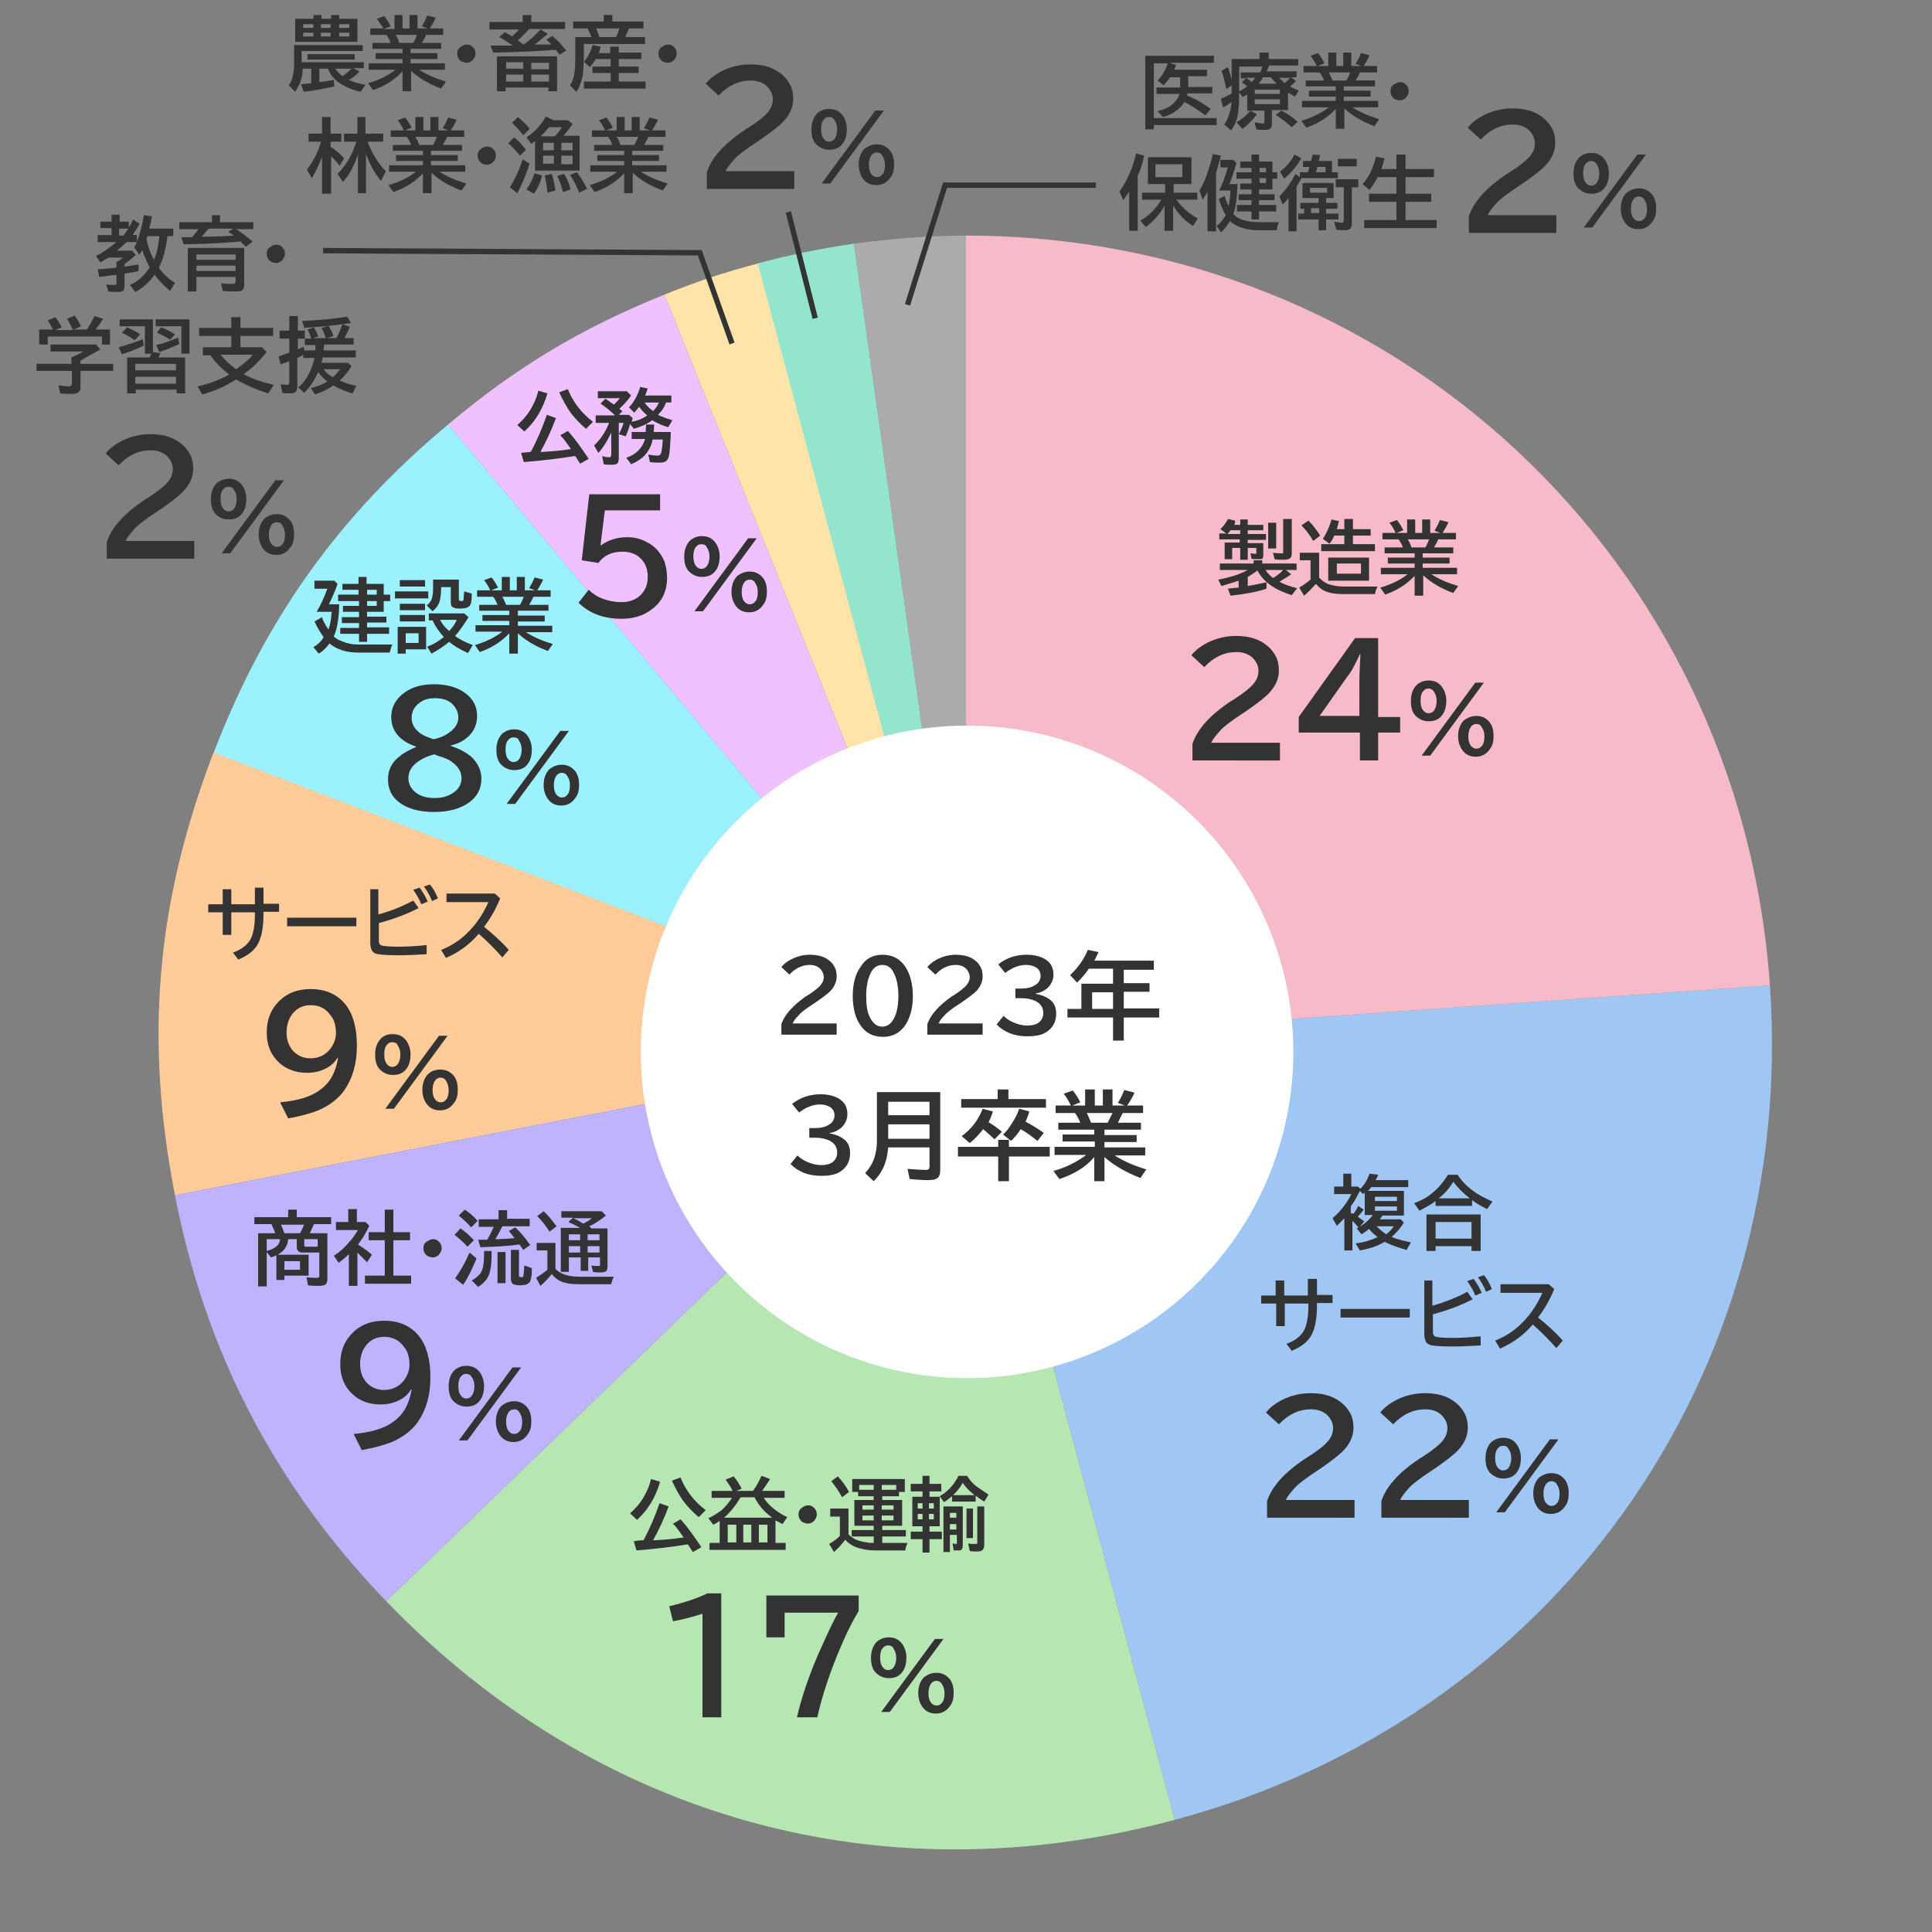
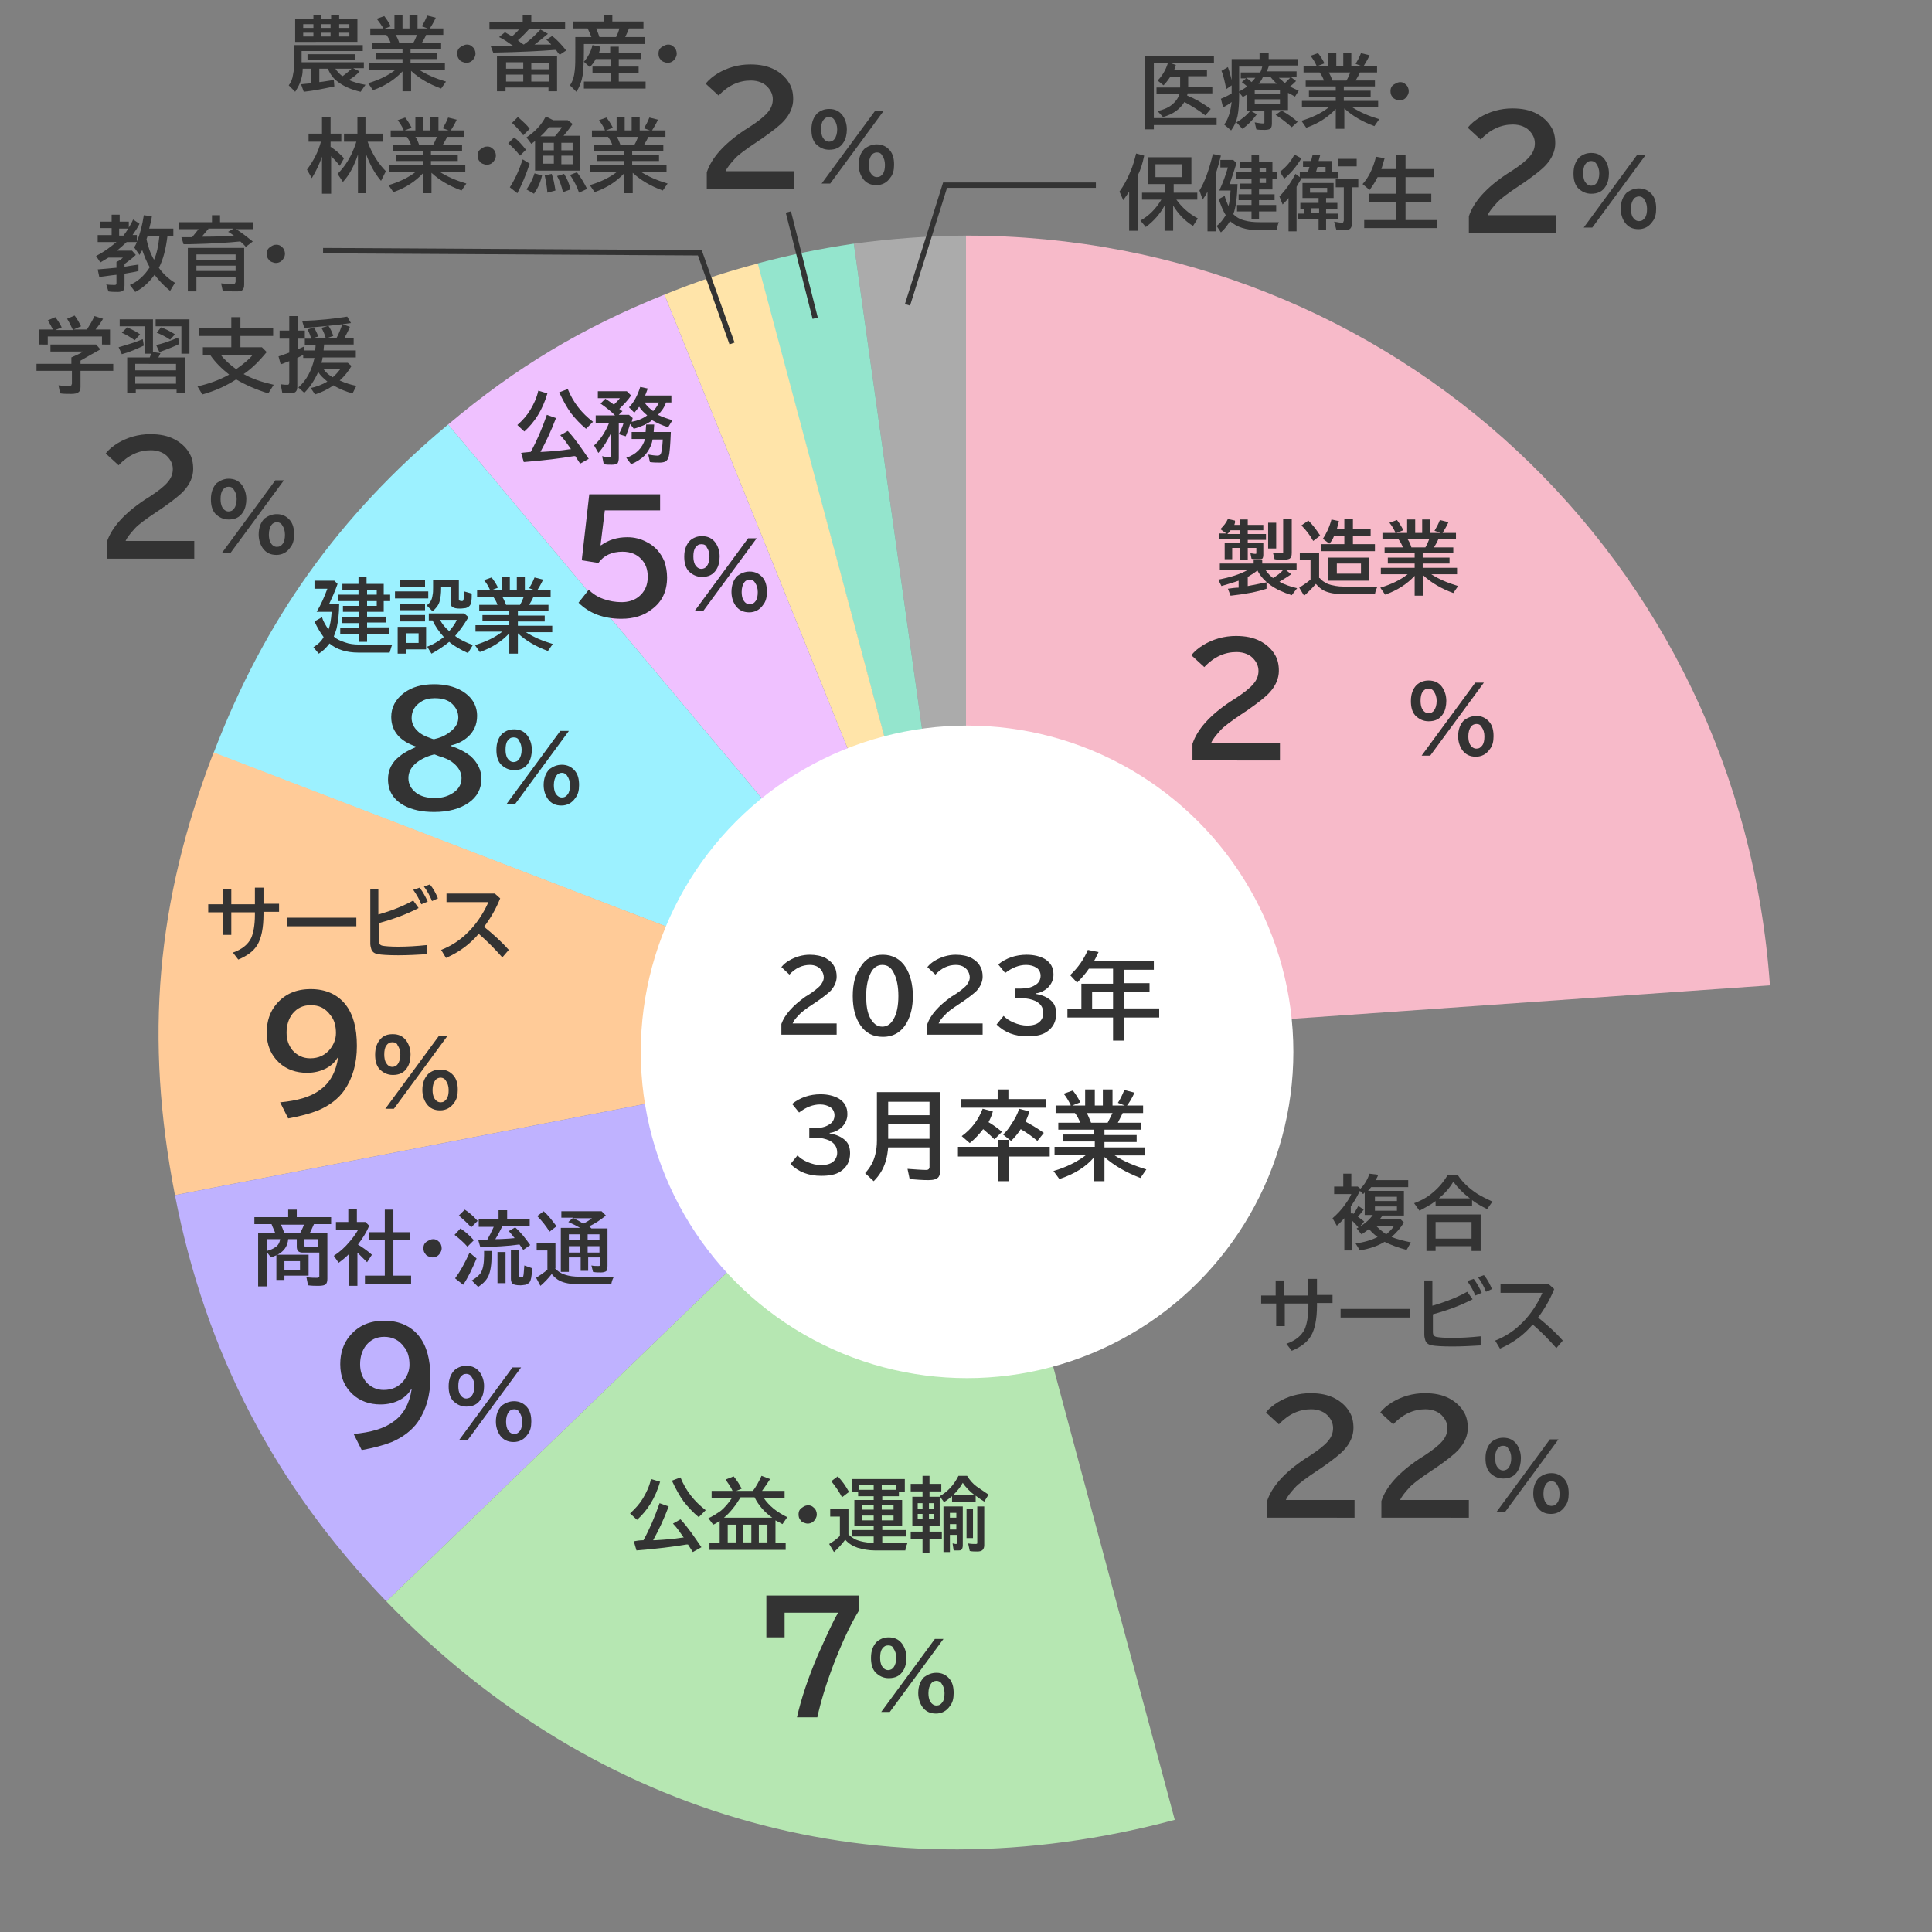
<svg xmlns="http://www.w3.org/2000/svg" version="1.1" id="文字_00000013172029199144299190000003260197951165224125_" x="0px" y="0px" width="360px" height="360px" viewBox="0 0 360 360" style="enable-background:new 0 0 360 360;" xml:space="preserve">
  <rect x="0" y="0" width="360" height="360" fill="#808080" stroke="none" />
  <style type="text/css">
	.st0{fill:none;}
	.st1{fill-rule:evenodd;clip-rule:evenodd;fill:#FFCB98;}
	.st2{fill-rule:evenodd;clip-rule:evenodd;fill:#BFB2FF;}
	.st3{fill-rule:evenodd;clip-rule:evenodd;fill:#B6E7B2;}
	.st4{fill-rule:evenodd;clip-rule:evenodd;fill:#A0C6F4;}
	.st5{fill-rule:evenodd;clip-rule:evenodd;fill:#F7BAC9;}
	.st6{fill:#FFFFFF;}
	.st7{fill:#333333;}
	.st8{fill:none;stroke:#333333;stroke-miterlimit:10;}
	.st9{fill-rule:evenodd;clip-rule:evenodd;fill:#ABABAB;}
	.st10{fill-rule:evenodd;clip-rule:evenodd;fill:#94E5CD;}
	.st11{fill-rule:evenodd;clip-rule:evenodd;fill:#FFE4A9;}
	.st12{fill-rule:evenodd;clip-rule:evenodd;fill:#EFC1FF;}
	.st13{fill-rule:evenodd;clip-rule:evenodd;fill:#9CF1FF;}
	.st14{fill:#7C7C7C;}
</style>
  <rect transform="matrix(-1 -1.224647e-16 1.224647e-16 -1 360 360)" class="st0" width="360" height="360" />
  <g>
    <g>
      <g>
		</g>
      <g>
		</g>
      <g>
        <g>
          <path class="st9" d="M180,194.1L159.1,45.4c6.6-0.9,14.3-1.5,20.9-1.5V194.1z" />
        </g>
      </g>
      <g>
        <g>
          <path class="st10" d="M180,194.1l-38.9-145c6.4-1.7,11.4-2.7,18-3.7L180,194.1z" />
        </g>
      </g>
      <g>
        <g>
          <path class="st11" d="M180,194.1L123.8,54.9c6.2-2.5,11-4.1,17.4-5.8L180,194.1z" />
        </g>
      </g>
      <g>
        <g>
          <path class="st12" d="M180,194.1l-96.5-115c12.7-10.7,24.9-18,40.3-24.2L180,194.1z" />
        </g>
      </g>
      <g>
        <g>
          <path class="st13" d="M180,194.1L39.8,140.3c9.5-24.8,23.3-44.2,43.7-61.2L180,194.1z" />
        </g>
      </g>
      <g>
        <g>
          <path class="st1" d="M180,194.1L32.6,222.7c-5.7-29.3-3.5-54.6,7.2-82.5L180,194.1z" />
        </g>
      </g>
      <g>
        <g>
          <path class="st2" d="M180,194.1L72,298.4c-20.7-21.5-33.7-46.3-39.4-75.7L180,194.1z" />
        </g>
      </g>
      <g>
        <g>
          <path class="st3" d="M180,194.1l38.9,145C164.4,353.7,111.2,339,72,298.4L180,194.1z" />
        </g>
      </g>
      <g>
        <g>
-           <path class="st4" d="M180,194.1l149.8-10.5c5.1,72.8-40.4,136.6-110.9,155.5L180,194.1z" />
-         </g>
+           </g>
      </g>
      <g>
        <g>
          <path class="st5" d="M180,194.1V43.9c79.6,0,144.2,60.3,149.8,139.7L180,194.1z" />
        </g>
      </g>
    </g>
    <g>
      <g>
		</g>
      <g>
		</g>
      <g>
		</g>
      <g>
		</g>
      <g>
		</g>
      <g>
		</g>
      <g>
		</g>
      <g>
		</g>
      <g>
		</g>
      <g>
		</g>
      <g>
		</g>
      <g>
		</g>
    </g>
  </g>
  <circle class="st6" cx="180.2" cy="196" r="60.8" />
  <g>
    <path class="st7" d="M145.6,192.8v-2c0.6-1.7,2.1-3.4,4.5-5.1l0.5-0.3c1.1-0.7,1.8-1.3,2.2-1.7c0.4-0.5,0.7-1,0.7-1.6   c0-0.5-0.2-1-0.5-1.4c-0.5-0.6-1.2-0.9-2.1-0.9c-1.4,0-2.7,0.6-3.8,1.8l-1.5-1.4c0.4-0.5,0.9-0.9,1.4-1.2c1.2-0.7,2.5-1.1,3.9-1.1   c1.1,0,2.1,0.2,2.9,0.6c0.7,0.4,1.3,0.9,1.6,1.5c0.4,0.6,0.5,1.3,0.5,2c0,0.9-0.4,1.8-1.1,2.6c-0.5,0.5-1.4,1.2-2.7,2.1l-0.6,0.4   c-1.4,0.9-2.3,1.6-2.7,2.1c-0.5,0.5-0.9,1-1.1,1.5h8.2v2.1H145.6z" />
    <path class="st7" d="M164.5,177.9c1.8,0,3.3,0.8,4.3,2.4c0.8,1.3,1.3,3.1,1.3,5.3c0,2-0.4,3.6-1.1,4.9c-1,1.8-2.5,2.7-4.5,2.7   c-1.8,0-3.2-0.7-4.2-2.2c-0.9-1.3-1.4-3.1-1.4-5.4c0-2.3,0.5-4.2,1.5-5.5C161.3,178.6,162.7,177.9,164.5,177.9z M164.4,179.8   c-0.9,0-1.7,0.5-2.2,1.6c-0.5,1-0.8,2.4-0.8,4.2c0,1.7,0.2,3,0.7,4c0.6,1.1,1.3,1.7,2.3,1.7c0.9,0,1.6-0.5,2.1-1.4   c0.6-1,0.9-2.5,0.9-4.3c0-1.8-0.3-3.2-0.8-4.2C166.1,180.3,165.4,179.8,164.4,179.8z" />
    <path class="st7" d="M172.8,192.8v-2c0.6-1.7,2.1-3.4,4.5-5.1l0.5-0.3c1.1-0.7,1.8-1.3,2.2-1.7c0.4-0.5,0.7-1,0.7-1.6   c0-0.5-0.2-1-0.5-1.4c-0.5-0.6-1.2-0.9-2.1-0.9c-1.4,0-2.7,0.6-3.8,1.8l-1.5-1.4c0.4-0.5,0.9-0.9,1.4-1.2c1.2-0.7,2.5-1.1,3.9-1.1   c1.1,0,2.1,0.2,2.9,0.6c0.7,0.4,1.3,0.9,1.6,1.5c0.4,0.6,0.5,1.3,0.5,2c0,0.9-0.4,1.8-1.1,2.6c-0.5,0.5-1.4,1.2-2.7,2.1l-0.6,0.4   c-1.4,0.9-2.3,1.6-2.7,2.1c-0.5,0.5-0.9,1-1.1,1.5h8.2v2.1H172.8z" />
    <path class="st7" d="M189.1,184.2h1.2c1,0,1.9-0.2,2.5-0.6c0.8-0.4,1.1-1.1,1.1-1.8c0-0.6-0.3-1.2-0.8-1.5   c-0.5-0.3-1.1-0.5-1.9-0.5c-1.3,0-2.6,0.5-3.9,1.5l-1.3-1.6c1.5-1.2,3.3-1.8,5.3-1.8c1.4,0,2.5,0.3,3.4,0.8   c1.1,0.7,1.6,1.6,1.6,2.9c0,1-0.4,1.8-1.1,2.5c-0.6,0.5-1.3,0.9-2.2,1v0.1c1.2,0.2,2.1,0.6,2.8,1.2c0.7,0.6,1,1.4,1,2.5   c0,1.5-0.6,2.6-1.8,3.4c-0.9,0.6-2.1,0.8-3.6,0.8c-2.3,0-4.2-0.7-5.7-2.2l1.3-1.6c0.5,0.5,1.1,0.9,1.8,1.2c0.9,0.4,1.8,0.6,2.6,0.6   c0.9,0,1.7-0.2,2.2-0.6c0.5-0.4,0.8-1,0.8-1.7c0-1.1-0.5-1.8-1.5-2.3c-0.7-0.3-1.5-0.5-2.5-0.5h-1.2V184.2z" />
    <path class="st7" d="M209.4,180.4v2.8h4.8v1.6h-4.8v3.1h6.6v1.7h-6.6v4.3h-2v-4.3h-8.5V188h2.6v-4.7h5.9v-2.8h-4.5   c-0.6,0.9-1.4,1.8-2.2,2.6l-1.3-1.4c1.5-1.4,2.6-3,3.3-4.7l2,0.4c-0.3,0.6-0.5,1.1-0.8,1.6H215v1.7H209.4z M207.4,188v-3.1h-3.9   v3.1H207.4z" />
    <path class="st7" d="M150.7,210.2h1.2c1,0,1.9-0.2,2.5-0.6c0.8-0.4,1.1-1.1,1.1-1.8c0-0.6-0.3-1.2-0.8-1.5   c-0.5-0.3-1.1-0.5-1.9-0.5c-1.3,0-2.6,0.5-3.9,1.5l-1.3-1.6c1.5-1.2,3.3-1.8,5.3-1.8c1.4,0,2.5,0.3,3.4,0.8   c1.1,0.7,1.6,1.6,1.6,2.9c0,1-0.4,1.8-1.1,2.5c-0.6,0.5-1.3,0.9-2.2,1v0.1c1.2,0.2,2.1,0.6,2.8,1.2c0.7,0.6,1,1.4,1,2.5   c0,1.5-0.6,2.6-1.8,3.4c-0.9,0.6-2.1,0.8-3.6,0.8c-2.3,0-4.2-0.7-5.7-2.2l1.3-1.6c0.5,0.5,1.1,0.9,1.8,1.2c0.9,0.4,1.8,0.6,2.6,0.6   c0.9,0,1.7-0.2,2.2-0.6c0.5-0.4,0.8-1,0.8-1.7c0-1.1-0.5-1.8-1.5-2.3c-0.7-0.3-1.5-0.5-2.5-0.5h-1.2V210.2z" />
    <path class="st7" d="M175.2,203.6V218c0,0.6-0.1,1-0.3,1.3c-0.3,0.4-0.9,0.6-1.9,0.6c-1.2,0-2.3-0.1-3.5-0.2l-0.4-1.9   c1.5,0.1,2.6,0.2,3.5,0.2c0.3,0,0.4-0.1,0.5-0.2c0-0.1,0.1-0.2,0.1-0.3v-3.7h-7.7c-0.1,0.9-0.2,1.8-0.5,2.7   c-0.4,1.3-1.1,2.5-2.2,3.6l-1.6-1.5c1-1.1,1.6-2.2,1.9-3.5c0.2-0.8,0.3-1.6,0.3-2.6v-9H175.2z M165.5,205.3v2.5h7.7v-2.5H165.5z    M165.5,209.5v2.7h7.7v-2.7H165.5z" />
    <path class="st7" d="M186,213.7v-1.3h2v1.3h7.6v1.8h-7.6v4.6h-2v-4.6h-7.5v-1.8H186z M187.9,204.8h7v1.6h-15.8v-1.6h6.8V203h2   V204.8z M184.2,209.1c1,0.6,1.8,1.2,2.5,1.8l-1.4,1.4c-0.7-0.7-1.4-1.3-2.1-1.9c-0.7,0.9-1.5,1.8-2.5,2.6l-1.5-1.3   c1.8-1.3,3.1-3,3.9-5.1l1.9,0.5C184.8,207.9,184.5,208.5,184.2,209.1z M191.1,209c1.1,0.6,2.3,1.3,3.4,2.1l-1.2,1.5   c-0.8-0.7-1.9-1.5-3.1-2.2c-0.5,0.8-1.1,1.5-1.8,2.2l-1.5-1.2c0.6-0.5,1.1-1.2,1.6-2c0.6-0.9,1.1-1.8,1.4-2.8l1.9,0.5   C191.6,207.9,191.3,208.5,191.1,209z" />
    <path class="st7" d="M205.8,210.6v0.9h6v1.3h-6v1h7.6v1.5h-5.7c1.7,1.1,3.6,1.9,5.9,2.6l-1.1,1.6c-2.6-1-4.9-2.3-6.7-3.9v4.5h-1.9   v-4.5c-1.6,1.9-3.8,3.2-6.5,4.1l-1.1-1.5c2.4-0.7,4.4-1.7,6.1-3h-5.9v-1.5h7.5v-1H198v-1.3h5.9v-0.9h-6.7v-1.3h4.1   c-0.3-0.7-0.6-1.3-1-1.8h-3.6V206h2.8l0-0.1c-0.4-0.8-0.8-1.5-1.3-2.1l1.7-0.6c0.5,0.6,1,1.4,1.4,2.2l-1.5,0.6h2.4v-3h1.8v3h1.5v-3   h1.8v3h2.3l-1.3-0.5c0.4-0.6,0.8-1.4,1.2-2.4l1.9,0.5c-0.5,1.1-1,1.9-1.4,2.4h3v1.4h-3.8c-0.3,0.6-0.6,1.2-0.9,1.8h4.3v1.3H205.8z    M203.3,209.2h3.1c0.3-0.6,0.6-1.2,0.9-1.8h-4.8C202.8,207.9,203,208.5,203.3,209.2z" />
  </g>
  <g>
    <g>
      <path class="st7" d="M236.1,282.8v-3.1c0.9-2.7,3.2-5.3,7.1-7.9l0.8-0.5c1.7-1.1,2.8-2,3.4-2.7c0.7-0.8,1-1.6,1-2.5    c0-0.8-0.3-1.5-0.8-2.1c-0.7-0.9-1.9-1.4-3.3-1.4c-2.2,0-4.2,0.9-6,2.8l-2.4-2.2c0.6-0.8,1.4-1.4,2.2-1.9c1.8-1.1,3.9-1.7,6.1-1.7    c1.8,0,3.3,0.3,4.6,1c1.1,0.6,2,1.4,2.6,2.4c0.6,0.9,0.8,2,0.8,3.1c0,1.4-0.6,2.8-1.7,4c-0.7,0.8-2.1,1.9-4.1,3.3l-0.9,0.6    c-2.1,1.4-3.6,2.5-4.2,3.2c-0.8,0.9-1.4,1.6-1.7,2.3h12.8v3.3H236.1z" />
      <path class="st7" d="M257.4,282.8v-3.1c0.9-2.7,3.2-5.3,7.1-7.9l0.8-0.5c1.7-1.1,2.8-2,3.4-2.7c0.7-0.8,1-1.6,1-2.5    c0-0.8-0.3-1.5-0.8-2.1c-0.7-0.9-1.9-1.4-3.3-1.4c-2.2,0-4.2,0.9-6,2.8l-2.4-2.2c0.6-0.8,1.4-1.4,2.2-1.9c1.8-1.1,3.9-1.7,6.1-1.7    c1.8,0,3.3,0.3,4.6,1c1.1,0.6,2,1.4,2.6,2.4c0.6,0.9,0.8,2,0.8,3.1c0,1.4-0.6,2.8-1.7,4c-0.7,0.8-2.1,1.9-4.1,3.3l-0.9,0.6    c-2.1,1.4-3.6,2.5-4.2,3.2c-0.8,0.9-1.4,1.6-1.7,2.3h12.8v3.3H257.4z" />
      <path class="st7" d="M280.1,267.9c1.1,0,1.9,0.4,2.5,1.2c0.5,0.7,0.8,1.6,0.8,2.6c0,0.9-0.2,1.8-0.6,2.4c-0.6,1-1.5,1.4-2.7,1.4    c-1,0-1.8-0.4-2.5-1.1c-0.6-0.7-0.8-1.6-0.8-2.7c0-1.3,0.4-2.3,1.1-3C278.5,268.2,279.3,267.9,280.1,267.9z M280.1,269.4    c-0.5,0-0.8,0.2-1.1,0.6c-0.3,0.4-0.4,1-0.4,1.7c0,0.6,0.1,1.1,0.3,1.5c0.3,0.5,0.7,0.8,1.2,0.8c0.4,0,0.8-0.2,1-0.5    c0.3-0.4,0.5-1,0.5-1.8c0-0.7-0.2-1.3-0.5-1.7C280.9,269.6,280.6,269.4,280.1,269.4z M288.8,268.2h1.6l-10,13.6h-1.6L288.8,268.2z     M289.1,274.5c1,0,1.8,0.4,2.4,1.1c0.6,0.7,0.8,1.6,0.8,2.7c0,1-0.2,1.8-0.7,2.4c-0.6,0.9-1.5,1.4-2.6,1.4c-1.1,0-1.9-0.4-2.5-1.2    c-0.5-0.7-0.8-1.6-0.8-2.6c0-1.3,0.4-2.3,1.1-3C287.5,274.8,288.2,274.5,289.1,274.5z M289.1,276c-0.4,0-0.8,0.2-1,0.5    c-0.3,0.4-0.5,1-0.5,1.8c0,0.6,0.1,1.1,0.3,1.5c0.3,0.5,0.7,0.8,1.2,0.8c0.5,0,0.8-0.2,1.1-0.6c0.3-0.4,0.4-1,0.4-1.7    c0-0.7-0.2-1.3-0.5-1.7C289.9,276.2,289.5,276,289.1,276z" />
    </g>
  </g>
  <g>
    <g>
      <path class="st7" d="M252.1,226.1c0,0,0.1,0.1,0.1,0.1c0.2-0.3,0.5-0.7,0.8-1.3l0.1-0.2l1,0.7c-0.3,0.4-0.6,0.8-1.1,1.3    c0.4,0.3,0.8,0.6,1.2,0.9l-1,1.2c-0.4-0.5-0.8-0.9-1.2-1.3v5.5h-1.5v-6c-0.5,0.5-0.9,1-1.4,1.4l-0.8-1.4c0.8-0.7,1.6-1.5,2.3-2.5    c0.5-0.7,0.9-1.3,1.2-2h-3.2v-1.4h1.7v-2.4h1.5v2.4h1.2l0.5,0.4c0.8-0.8,1.3-1.7,1.7-2.8l1.6,0.2c-0.1,0.4-0.3,0.7-0.5,1h6.1v1.3    h-6.9c-0.2,0.2-0.3,0.5-0.6,0.7h6.7v4.6h-4c-0.1,0.2-0.3,0.4-0.5,0.7h3.9l0.6,0.6c-0.6,1-1.4,1.9-2.3,2.7c1,0.4,2.2,0.7,3.6,1    l-0.8,1.4c-1.5-0.4-2.9-0.9-4.1-1.5c-1.3,0.8-2.9,1.3-4.6,1.6l-0.8-1.3c1.5-0.2,2.9-0.6,4.1-1.2c-0.7-0.5-1.2-1-1.6-1.5    c-0.4,0.3-0.9,0.7-1.4,1l-0.9-1.1c1.3-0.7,2.3-1.5,3-2.5h-1.5v-4.2c0,0-0.1,0.1-0.3,0.3l-0.6-0.6c-0.4,0.8-0.9,1.8-1.7,2.9V226.1z     M256.2,223v0.8h4.1V223H256.2z M256.2,224.8v0.8h4.1v-0.8H256.2z M256.5,228.5c0.5,0.5,1.1,1,1.8,1.5c0.7-0.6,1.2-1.1,1.4-1.5    H256.5z" />
      <path class="st7" d="M274.3,223.6v1.1h-6.8v-0.9c-0.9,0.7-1.9,1.2-3,1.8l-1-1.4c1.4-0.5,2.6-1.2,3.5-2c1.1-0.9,2-2,2.8-3.3h1.8    c0.9,1.4,2.1,2.5,3.6,3.5c0.8,0.5,1.8,1,2.9,1.5l-1,1.4c-1-0.5-1.9-1-2.7-1.6L274.3,223.6z M275.9,226.3v6.8h-1.7v-0.9h-6.7v0.9    h-1.7v-6.8H275.9z M267.5,227.7v3.1h6.7v-3.1H267.5z M273.9,223.3c-1.2-0.9-2.2-1.9-3.1-3.1c-0.7,1.2-1.6,2.2-2.7,3.1H273.9z" />
      <path class="st7" d="M243.8,238.3h1.6v3h2.9v1.5h-2.9v0.5c0,2.5-0.4,4.4-1.1,5.6c-0.7,1.2-1.9,2.1-3.6,2.8l-1-1.3    c1.7-0.6,2.8-1.5,3.4-2.7c0.4-0.9,0.7-2.4,0.7-4.3v-0.5h-4.4v4.2h-1.6v-4.2H235v-1.5h2.7v-2.8h1.6v2.8h4.4V238.3z" />
      <path class="st7" d="M249.8,243.9h12.9v1.6h-12.9V243.9z" />
      <path class="st7" d="M265.2,238.6h1.7v4.7c2.5-0.7,4.7-1.6,6.5-2.6l1,1.4c-2.3,1.2-4.8,2.1-7.4,2.8v3.4c0,0.4,0.2,0.7,0.6,0.8    c0.4,0.1,1.5,0.2,3,0.2c1.6,0,3.4-0.1,5.3-0.3v1.7c-1.7,0.1-3.5,0.2-5.3,0.2c-1.9,0-3.2-0.1-3.7-0.2c-0.7-0.1-1.1-0.4-1.3-0.9    c-0.1-0.3-0.2-0.7-0.2-1.1V238.6z M274.9,241.4c-0.3-0.8-0.8-1.7-1.5-2.7l1.2-0.4c0.6,0.8,1.1,1.7,1.5,2.6L274.9,241.4z     M276.9,240.7c-0.4-1-0.9-1.9-1.5-2.7l1.1-0.4c0.6,0.7,1.1,1.6,1.5,2.6L276.9,240.7z" />
      <path class="st7" d="M279.8,239.3h8.8l1,0.9c-0.8,2-1.8,3.7-3,5.3c1.6,1.3,3.2,2.7,4.6,4.3l-1.2,1.4c-1.4-1.6-2.9-3.1-4.4-4.4    c-1.6,1.9-3.6,3.4-6.1,4.5l-0.9-1.5c1.8-0.7,3.3-1.7,4.5-2.8c1.1-1,2.2-2.3,3.1-3.8c0.5-0.8,0.9-1.6,1.2-2.3h-7.8V239.3z" />
    </g>
  </g>
  <g>
    <g>
      <path class="st7" d="M76.6,258.9c-0.5,0.8-1.1,1.4-2,1.9c-1.1,0.6-2.3,0.9-3.7,0.9c-2,0-3.8-0.6-5.2-1.9c-1.5-1.4-2.3-3.2-2.3-5.6    c0-2.1,0.6-3.9,1.8-5.3c1.6-1.9,3.7-2.8,6.4-2.8c2.8,0,5,1,6.5,2.9c1.4,1.8,2.1,4.3,2.1,7.7c0,3.3-0.8,6-2.3,8.2    c-1.1,1.6-2.8,2.9-4.9,3.8c-1.5,0.6-3.4,1.1-5.6,1.5l-1.5-3c3.2-0.3,5.7-1,7.4-2.3c1.9-1.3,3-3.4,3.4-6H76.6z M71.6,249.1    c-1.4,0-2.5,0.5-3.4,1.6c-0.7,0.9-1.1,2.1-1.1,3.5c0,1.4,0.4,2.4,1.1,3.3c0.9,1,2,1.5,3.3,1.5c1.6,0,2.8-0.6,3.7-1.7    c0.7-0.9,1.1-1.9,1.1-3c0-1.3-0.3-2.5-1-3.3C74.4,249.7,73.1,249.1,71.6,249.1z" />
      <path class="st7" d="M86.9,254.5c1.1,0,1.9,0.4,2.5,1.2c0.5,0.7,0.8,1.6,0.8,2.6c0,0.9-0.2,1.8-0.6,2.4c-0.6,1-1.5,1.4-2.7,1.4    c-1,0-1.8-0.4-2.5-1.1c-0.6-0.7-0.8-1.6-0.8-2.7c0-1.3,0.4-2.3,1.1-3C85.3,254.8,86,254.5,86.9,254.5z M86.9,256    c-0.5,0-0.8,0.2-1.1,0.6c-0.3,0.4-0.4,1-0.4,1.7c0,0.6,0.1,1.1,0.3,1.5c0.3,0.5,0.7,0.8,1.2,0.8c0.4,0,0.8-0.2,1-0.5    c0.3-0.4,0.5-1,0.5-1.8c0-0.7-0.2-1.3-0.5-1.7C87.7,256.2,87.3,256,86.9,256z M95.5,254.8h1.6l-10,13.6h-1.6L95.5,254.8z     M95.8,261.1c1,0,1.8,0.4,2.4,1.1c0.6,0.7,0.8,1.6,0.8,2.7c0,1-0.2,1.8-0.7,2.4c-0.6,0.9-1.5,1.4-2.6,1.4c-1.1,0-1.9-0.4-2.5-1.2    c-0.5-0.7-0.8-1.6-0.8-2.6c0-1.3,0.4-2.3,1.1-3C94.2,261.4,94.9,261.1,95.8,261.1z M95.8,262.6c-0.4,0-0.8,0.2-1,0.5    c-0.3,0.4-0.5,1-0.5,1.8c0,0.6,0.1,1.1,0.3,1.5c0.3,0.5,0.7,0.8,1.2,0.8c0.5,0,0.8-0.2,1.1-0.6c0.3-0.4,0.4-1,0.4-1.7    c0-0.7-0.2-1.3-0.5-1.7C96.6,262.8,96.3,262.6,95.8,262.6z" />
    </g>
  </g>
  <g>
    <g>
      <path class="st7" d="M59.2,233.4h-2.8c-0.8,0-1.1-0.4-1.1-1.1v-1.4h-1.6c-0.1,1.3-0.8,2.3-2,2.9h5.8v3.9H53v0.8h-1.5v-4.6    c-0.3,0.1-0.6,0.3-1,0.4l-0.8-1v6.4h-1.6v-9.9h3.2c-0.2-0.6-0.5-1.1-0.7-1.7h-3.2v-1.3h6.3v-1.4h1.6v1.4h6.4v1.3h-3.2    c-0.3,0.6-0.5,1.2-0.8,1.7h3.3v8.5c0,0.5-0.1,0.8-0.3,1c-0.2,0.2-0.7,0.3-1.3,0.3c-0.7,0-1.3,0-2-0.1l-0.3-1.5    c0.9,0.1,1.5,0.1,2,0.1c0.2,0,0.4-0.1,0.4-0.2c0-0.1,0-0.1,0-0.2V233.4z M52.2,230.9h-2.5v2.2c0.7-0.2,1.2-0.4,1.6-0.7    C51.8,232.1,52.1,231.6,52.2,230.9z M52.3,228.1c0.3,0.6,0.5,1.2,0.7,1.7h2.9c0.2-0.4,0.5-0.9,0.7-1.5l0.1-0.1H52.3z M53,235v1.6    h2.9V235H53z M59.2,232.3v-1.4h-2.5v1.2c0,0.1,0.1,0.2,0.2,0.2H59.2z" />
      <path class="st7" d="M66.7,231.9c0.8,0.5,1.7,1.1,2.6,1.9l-0.9,1.4c-0.6-0.6-1.2-1.2-1.8-1.8v6.2H65v-5.9    c-0.6,0.6-1.2,1.1-1.9,1.6l-0.9-1.3c1.1-0.7,2.1-1.6,3-2.7c0.6-0.7,1.1-1.4,1.5-2.1h-4.1v-1.5h2.3v-2.4h1.6v2.4h1.6l0.7,0.7    C68.3,229.6,67.6,230.7,66.7,231.9z M71.7,229.6v-4.2h1.6v4.2h3.1v1.5h-3.1v6.6h3.3v1.5H68v-1.5h3.7v-6.6h-3v-1.5H71.7z" />
      <path class="st7" d="M80.7,230.9c0.4,0,0.7,0.1,1,0.4c0.4,0.3,0.6,0.8,0.6,1.3c0,0.3-0.1,0.6-0.3,0.9c-0.3,0.5-0.8,0.8-1.4,0.8    c-0.3,0-0.5-0.1-0.8-0.2c-0.2-0.1-0.4-0.2-0.5-0.4c-0.3-0.3-0.4-0.7-0.4-1.1c0-0.6,0.2-1,0.7-1.3C80.1,231,80.4,230.9,80.7,230.9z    " />
      <path class="st7" d="M87.1,232.3c-0.7-0.8-1.5-1.5-2.4-2.2l1.1-1.2c0.9,0.6,1.7,1.3,2.5,2.2L87.1,232.3z M84.8,238.2    c0.9-1.2,1.8-2.8,2.7-4.8l1.3,1.1c-0.8,1.9-1.6,3.6-2.5,4.9L84.8,238.2z M87.8,228.7c-0.7-0.8-1.5-1.5-2.3-2.2l1.1-1.1    c0.8,0.5,1.6,1.2,2.4,2.1L87.8,228.7z M90.2,233.1h1.4v0.8c0,1.7-0.2,3-0.6,3.9c-0.4,0.8-1,1.4-1.9,2l-1.2-1.2    c0.7-0.4,1.2-0.8,1.6-1.3c0.5-0.7,0.7-1.9,0.7-3.4V233.1z M94.4,227.1h4.3v1.4h-5.1c-0.4,0.8-0.8,1.6-1.3,2.4    c1.3,0,2.1-0.1,2.5-0.1l1.1-0.1c-0.3-0.3-0.6-0.8-1.1-1.3l1.2-0.7c1,0.9,1.9,2,2.8,3.3l-1.3,0.9c-0.2-0.3-0.4-0.6-0.7-1l-0.1,0    c-2,0.3-4.4,0.4-7.2,0.5l-0.4-1.4c0.2,0,0.7,0,1.7,0c0.4-0.7,0.8-1.5,1.2-2.4h-2.8v-1.4h3.7v-1.7h1.6V227.1z M92.7,233.3h1.5v5.8    h-1.5V233.3z M95.3,232.9h1.4v4.7c0,0.2,0,0.3,0.1,0.3c0.1,0,0.2,0.1,0.4,0.1s0.3-0.1,0.3-0.2c0.1-0.3,0.1-0.9,0.2-2l1.4,0.5    c0,0.2,0,0.3,0,0.4c0,1.2-0.2,1.9-0.4,2.2c-0.2,0.2-0.4,0.4-0.8,0.5c-0.2,0-0.5,0.1-0.9,0.1c-0.8,0-1.3-0.1-1.6-0.4    c-0.1-0.2-0.2-0.4-0.2-0.8V232.9z" />
      <path class="st7" d="M103.4,236.3c0.9,1.1,2.5,1.6,4.6,1.6h6.4c-0.2,0.3-0.4,0.8-0.5,1.4h-5.9c-1.6,0-2.9-0.2-3.8-0.7    c-0.4-0.2-0.9-0.6-1.4-1.2l0,0c-0.7,0.9-1.4,1.6-2.1,2.2l-0.8-1.5c0.8-0.5,1.5-1,2.1-1.5V233h-2v-1.4h3.5V236.3z M102.4,229.5    c-0.7-1.1-1.4-2-2.3-2.9l1.2-0.9c0.8,0.7,1.5,1.6,2.4,2.8L102.4,229.5z M110.2,228.9h3v7c0,0.5-0.1,0.9-0.3,1    c-0.2,0.1-0.5,0.2-0.9,0.2c-0.5,0-1,0-1.5-0.1l-0.3-1.2c0.4,0.1,0.9,0.1,1.3,0.1c0.2,0,0.2,0,0.3-0.1c0,0,0-0.1,0-0.3v-1.2h-2.2    v2.5h-1.4v-2.5H106v2.7h-1.5v-8.2h3.6c-0.7-0.4-1.5-0.8-2.2-1.1l0.9-0.8h-2.2v-1.2h7.5l0.8,0.8c-1,0.8-2,1.5-3.1,2l0.1,0.1    l0.1,0.1C110.1,228.8,110.2,228.9,110.2,228.9z M106,230v1.1h2.1V230H106z M106,232.2v1.2h2.1v-1.2H106z M108.7,228    c0.6-0.3,1.1-0.6,1.6-1h-3.5c0.5,0.2,1.1,0.5,1.7,0.9L108.7,228z M109.5,230v1.1h2.2V230H109.5z M111.7,233.4v-1.2h-2.2v1.2H111.7    z" />
    </g>
  </g>
  <g>
    <g>
      <g>
-         <path class="st7" d="M130.9,320v-19.3c-1.9,0.6-3.8,1.1-5.5,1.4l-0.7-2.8c2.9-0.7,5.3-1.5,7.1-2.4h2.6V320H130.9z" />
        <path class="st7" d="M142.8,297.3H160v2.9c-1.6,2.6-3.1,5.9-4.7,10c-1.4,3.7-2.4,7-3,9.8h-3.8c0.8-3.5,2.1-7.4,3.9-11.6     c1.8-4,3-6.7,3.8-7.9h-10v4.6h-3.4V297.3z" />
        <path class="st7" d="M165.6,305.1c1.1,0,1.9,0.4,2.5,1.2c0.5,0.7,0.8,1.6,0.8,2.6c0,0.9-0.2,1.8-0.6,2.4c-0.6,1-1.5,1.4-2.7,1.4     c-1,0-1.8-0.4-2.5-1.1c-0.6-0.7-0.8-1.6-0.8-2.7c0-1.3,0.4-2.3,1.1-3C164,305.4,164.7,305.1,165.6,305.1z M165.5,306.6     c-0.5,0-0.8,0.2-1.1,0.6c-0.3,0.4-0.4,1-0.4,1.7c0,0.6,0.1,1.1,0.3,1.5c0.3,0.5,0.7,0.8,1.2,0.8c0.4,0,0.8-0.2,1-0.5     c0.3-0.4,0.5-1,0.5-1.8c0-0.7-0.2-1.3-0.5-1.7C166.4,306.8,166,306.6,165.5,306.6z M174.2,305.4h1.6l-10,13.6h-1.6L174.2,305.4z      M174.5,311.7c1,0,1.8,0.4,2.4,1.1c0.6,0.7,0.8,1.6,0.8,2.7c0,1-0.2,1.8-0.7,2.4c-0.6,0.9-1.5,1.4-2.6,1.4     c-1.1,0-1.9-0.4-2.5-1.2c-0.5-0.7-0.8-1.6-0.8-2.6c0-1.3,0.4-2.3,1.1-3C172.9,312,173.6,311.7,174.5,311.7z M174.5,313.2     c-0.4,0-0.8,0.2-1,0.5c-0.3,0.4-0.5,1-0.5,1.8c0,0.6,0.1,1.1,0.3,1.5c0.3,0.5,0.7,0.8,1.2,0.8c0.5,0,0.8-0.2,1.1-0.6     c0.3-0.4,0.4-1,0.4-1.7c0-0.7-0.2-1.3-0.5-1.7C175.3,313.4,174.9,313.2,174.5,313.2z" />
      </g>
    </g>
  </g>
  <g>
    <g>
      <path class="st7" d="M117.4,282c1-0.9,1.8-1.8,2.4-2.8c0.6-1,1.2-2.2,1.5-3.6l1.7,0.5c-0.9,3.1-2.4,5.4-4.3,7.1L117.4,282z     M119.9,287c1.1-2,2.1-4.3,3-6.9l1.7,0.6c-0.9,2.4-1.9,4.5-2.9,6.3c0.1,0,0.2,0,0.4,0c1.6-0.1,3.3-0.2,5.1-0.5l0.2,0    c-0.7-1-1.3-1.9-2-2.6l1.4-0.8c1.4,1.5,2.6,3.3,3.9,5.2l-1.6,0.9c-0.3-0.5-0.6-0.9-0.9-1.4l-0.3,0c-2.4,0.4-5.5,0.8-9.3,1.1    l-0.5-1.7C118.6,287.1,119.2,287,119.9,287z M130.2,282.7c-1.1-0.9-2-1.9-2.8-2.9c-0.8-1.1-1.5-2.4-2.2-3.9l1.6-0.6    c1,2.5,2.6,4.5,4.7,6.1L130.2,282.7z" />
      <path class="st7" d="M134.1,287.4v-4c-0.3,0.2-0.7,0.5-1.2,0.7l-0.9-1.2c0.9-0.4,1.6-0.9,2.2-1.3c0.9-0.7,1.6-1.6,2.2-2.5h-3.8    v-1.3h3.9c-0.3-0.7-0.8-1.4-1.3-2.1l1.5-0.6c0.6,0.7,1.1,1.5,1.5,2.3l-1,0.4h3.1c0.6-0.8,1.1-1.7,1.6-2.8l1.6,0.6    c-0.5,0.8-1,1.5-1.5,2.2h4.2v1.3h-3.9c1,1.5,2.5,2.7,4.4,3.6l-0.9,1.3c-0.5-0.3-0.9-0.5-1.3-0.7v4.2h1.9v1.3h-14.2v-1.3H134.1z     M134.9,282.8h9c-1.4-1-2.5-2.2-3.3-3.8H138C137.1,280.5,136.1,281.8,134.9,282.8z M137.2,284.1h-1.6v3.3h1.6V284.1z M138.5,284.1    v3.3h1.5v-3.3H138.5z M141.4,284.1v3.3h1.6v-3.3H141.4z" />
      <path class="st7" d="M150.6,280.5c0.4,0,0.7,0.1,1,0.4c0.4,0.3,0.6,0.8,0.6,1.3c0,0.3-0.1,0.6-0.3,0.9c-0.3,0.5-0.8,0.8-1.4,0.8    c-0.3,0-0.5-0.1-0.8-0.2c-0.2-0.1-0.4-0.2-0.5-0.4c-0.3-0.3-0.4-0.7-0.4-1.1c0-0.6,0.2-1,0.7-1.3    C149.9,280.6,150.2,280.5,150.6,280.5z" />
      <path class="st7" d="M162.8,287.5v-1.2h-4.1v-1.2h4.1v-0.8h-3.6v-4.8h3.6v-0.7h-2.9v-0.8h-1.1v-2.4h9.8v2.4h-1.1v0.8h-3.1v0.7h3.7    v4.8h-3.7v0.8h4.4v1.2h-4.4v1.2h4.7c-0.2,0.5-0.4,1-0.4,1.4H163c-1.1,0-2.2-0.2-3.2-0.5c-0.9-0.3-1.7-0.8-2.3-1.5    c-0.6,0.8-1.3,1.6-2.1,2.3l-0.9-1.5c0.7-0.4,1.4-0.9,2-1.5v-3.6h-1.8v-1.5h3.4v4.8c0.4,0.4,0.8,0.7,1.4,1c0.5,0.2,1.2,0.4,2,0.5    c0.4,0.1,0.9,0.1,1.3,0.1H162.8z M156.9,279c-0.5-1-1.2-2-2-3l1.2-0.9c0.8,0.8,1.5,1.8,2.1,2.9L156.9,279z M162.8,276.7h-2.7v0.9    h2.7V276.7z M162.8,280.5h-2.1v0.8h2.1V280.5z M162.8,282.4h-2.1v0.9h2.1V282.4z M164.3,276.7v0.9h2.7v-0.9H164.3z M164.3,280.5    v0.8h2.2v-0.8H164.3z M164.3,282.4v0.9h2.2v-0.9H164.3z" />
      <path class="st7" d="M171.9,278.9v-1h-2.2v-1.4h2.2V275h1.3v1.5h2.2v1.4h-2.2v1h1.9v5.5h-1.9v1h2.3v1.4h-2.3v2.5h-1.3v-2.5h-2.2    v-1.4h2.2v-1H170v-5.5H171.9z M171.9,280.1h-0.9v1h0.9V280.1z M171.9,282.1h-0.9v1h0.9V282.1z M173.1,280.1v1h0.9v-1H173.1z     M173.1,282.1v1h0.9v-1H173.1z M181.8,278.7v1.1h-4.4v-1c-0.5,0.4-1,0.8-1.5,1.1l-0.8-1.1c1.4-0.8,2.6-2,3.5-3.8h1.6    c0.5,0.8,1.1,1.5,1.8,2c0.6,0.4,1.3,0.9,2.2,1.5l-0.8,1.3C182.9,279.5,182.3,279.1,181.8,278.7z M179.4,280.7v7.3    c0,0.3-0.1,0.6-0.2,0.7c-0.1,0.2-0.4,0.2-0.7,0.2c-0.3,0-0.5,0-0.8,0l-0.2-1.3c0.2,0,0.4,0.1,0.6,0.1c0.1,0,0.2,0,0.2-0.1    c0,0,0-0.1,0-0.2V286H177v3.2h-1.2v-8.5H179.4z M177,281.9v0.9h1.2v-0.9H177z M177,284v1h1.2v-1H177z M177.6,278.6h4    c-0.9-0.7-1.7-1.5-2.2-2.3C178.9,277.2,178.3,277.9,177.6,278.6z M180.1,281.1h1.2v5.5h-1.2V281.1z M182.1,280.7h1.3v7.2    c0,0.4-0.1,0.7-0.3,0.9c-0.2,0.2-0.5,0.3-1,0.3c-0.5,0-1,0-1.4-0.1l-0.3-1.4c0.6,0.1,1,0.1,1.4,0.1c0.1,0,0.2,0,0.3-0.1    c0-0.1,0-0.1,0-0.2V280.7z" />
    </g>
  </g>
  <g>
    <g>
      <g>
        <path class="st7" d="M222.2,141.7v-3.1c0.9-2.7,3.2-5.3,7.1-7.9l0.8-0.5c1.7-1.1,2.8-2,3.4-2.7c0.7-0.8,1-1.6,1-2.5     c0-0.8-0.3-1.5-0.8-2.1c-0.7-0.9-1.9-1.4-3.3-1.4c-2.2,0-4.2,0.9-6,2.8l-2.4-2.2c0.6-0.8,1.4-1.4,2.2-1.9     c1.8-1.1,3.9-1.7,6.1-1.7c1.8,0,3.3,0.3,4.6,1c1.1,0.6,2,1.4,2.6,2.4c0.6,0.9,0.8,2,0.8,3.1c0,1.4-0.6,2.8-1.7,4     c-0.7,0.8-2.1,1.9-4.1,3.3l-0.9,0.6c-2.1,1.4-3.6,2.5-4.2,3.2c-0.8,0.9-1.4,1.6-1.7,2.3h12.8v3.3H222.2z" />
-         <path class="st7" d="M252.5,118.9h4.3v14.7h4.1v2.9h-4.1v5.2h-3.4v-5.2h-11.4v-2.9L252.5,118.9z M253.3,133.5v-6.5     c0-1.5,0.1-3.2,0.2-5.1h-0.1c-0.9,1.9-1.6,3.3-2.3,4.1l-5.2,7.4H253.3z" />
        <path class="st7" d="M266.2,126.8c1.1,0,1.9,0.4,2.5,1.2c0.5,0.7,0.8,1.6,0.8,2.6c0,0.9-0.2,1.8-0.6,2.4c-0.6,1-1.5,1.4-2.7,1.4     c-1,0-1.8-0.4-2.5-1.1c-0.6-0.7-0.8-1.6-0.8-2.7c0-1.3,0.4-2.3,1.1-3C264.6,127.1,265.3,126.8,266.2,126.8z M266.2,128.3     c-0.5,0-0.8,0.2-1.1,0.6c-0.3,0.4-0.4,1-0.4,1.7c0,0.6,0.1,1.1,0.3,1.5c0.3,0.5,0.7,0.8,1.2,0.8c0.4,0,0.8-0.2,1-0.5     c0.3-0.4,0.5-1,0.5-1.8c0-0.7-0.2-1.3-0.5-1.7C267,128.5,266.6,128.3,266.2,128.3z M274.9,127.2h1.6l-10,13.6h-1.6L274.9,127.2z      M275.1,133.4c1,0,1.8,0.4,2.4,1.1c0.6,0.7,0.8,1.6,0.8,2.7c0,1-0.2,1.8-0.7,2.4c-0.6,0.9-1.5,1.4-2.6,1.4     c-1.1,0-1.9-0.4-2.5-1.2c-0.5-0.7-0.8-1.6-0.8-2.6c0-1.3,0.4-2.3,1.1-3C273.5,133.7,274.3,133.4,275.1,133.4z M275.1,134.9     c-0.4,0-0.8,0.2-1,0.5c-0.3,0.4-0.5,1-0.5,1.8c0,0.6,0.1,1.1,0.3,1.5c0.3,0.5,0.7,0.8,1.2,0.8c0.5,0,0.8-0.2,1.1-0.6     c0.3-0.4,0.4-1,0.4-1.7c0-0.7-0.2-1.3-0.5-1.7C275.9,135.1,275.6,134.9,275.1,134.9z" />
      </g>
    </g>
  </g>
  <g>
    <g>
      <path class="st7" d="M238.4,108.4c0.9,0.5,2,0.9,3.3,1.2l-1,1.3c-3.2-1-5.3-2.5-6.4-4.6c-0.5,0.4-1.1,0.8-1.8,1.2v1.7    c1.5-0.3,2.6-0.5,3.5-0.7l0,1.2c-1.8,0.6-4,1-6.7,1.3l-0.5-1.3c0.7-0.1,1.4-0.2,2-0.2v-1.3c-0.8,0.3-1.9,0.6-3.2,1L227,108    c2.2-0.4,4.1-1,5.5-1.8h-5.2V105h6.3v-0.6h1.6v0.6h6.4v1.2h-2l1,0.8C239.9,107.5,239.2,107.9,238.4,108.4z M230,97.8h1.1v-1h1.4v1    h2.9v1h-2.9v0.7h3.4v1.1h-3.4v0.6h2.9v2.2c0,0.4-0.1,0.6-0.2,0.7c-0.1,0.1-0.4,0.1-0.8,0.1c-0.5,0-0.9,0-1.2-0.1l-0.2-1    c0.3,0,0.6,0.1,0.9,0.1c0.1,0,0.2,0,0.2-0.1c0,0,0-0.1,0-0.2v-0.8h-1.6v2.2h-1.4v-2.2h-1.5v2.1h-1.4v-3.1h2.8v-0.6h-3.8v-1.1h1.3    l-1.1-0.8c0.6-0.6,1.1-1.2,1.4-1.9l1.3,0.3C230.2,97.3,230.1,97.5,230,97.8z M229.3,98.8c-0.2,0.3-0.4,0.5-0.6,0.7h2.4v-0.7H229.3    z M237.2,107.7c0.7-0.4,1.4-0.9,1.9-1.5h-3.3C236.2,106.8,236.7,107.3,237.2,107.7z M236.3,97.4h1.5v4.8h-1.5V97.4z M239.2,96.7    h1.5v6.3c0,0.6-0.1,0.9-0.4,1.1c-0.2,0.1-0.6,0.2-1.1,0.2c-0.6,0-1.2,0-1.7-0.1l-0.3-1.2c0.7,0.1,1.2,0.1,1.6,0.1    c0.2,0,0.3,0,0.3-0.1c0-0.1,0-0.2,0-0.3V96.7z" />
      <path class="st7" d="M245.9,107.7c0.4,0.5,0.9,0.8,1.5,1.1c0.8,0.3,1.9,0.5,3,0.5h6.3c-0.2,0.3-0.4,0.8-0.5,1.4h-5.9    c-1.5,0-2.6-0.2-3.5-0.6c-0.6-0.3-1.1-0.7-1.6-1.3c0,0-0.1,0.1-0.1,0.1c-0.7,0.8-1.4,1.5-2.1,2.1l-0.9-1.5c0.8-0.5,1.5-1,2.1-1.5    v-3.6h-2v-1.4h3.6V107.7z M244.7,100.8c-0.6-1.1-1.4-2.1-2.2-2.9l1.3-0.9c0.8,0.8,1.5,1.7,2.2,2.8L244.7,100.8z M249.1,98.6h1.4    v-1.9h1.6v1.9h3.3v1.2h-3.3v1.6h4.1v1.3h-10v-1.3h4.3v-1.6h-1.9c-0.2,0.6-0.5,1.1-0.9,1.5l-1.2-0.9c0.6-0.9,1.2-2.1,1.6-3.6    l1.4,0.3C249.3,97.8,249.2,98.2,249.1,98.6z M255.1,103.9v4.3h-7.6v-4.3H255.1z M249.1,105v1.9h4.5V105H249.1z" />
      <path class="st7" d="M265.1,103.1v0.8h5v1.1h-5v0.8h6.4v1.2h-4.8c1.4,0.9,3,1.6,5,2.2l-0.9,1.3c-2.2-0.8-4.1-1.9-5.6-3.3v3.8h-1.6    v-3.7c-1.4,1.5-3.2,2.7-5.5,3.5l-0.9-1.3c2-0.6,3.7-1.4,5.1-2.5h-5v-1.2h6.3v-0.8h-5v-1.1h5v-0.8H258V102h3.4    c-0.2-0.6-0.5-1.1-0.8-1.5h-3v-1.2h2.4l0-0.1c-0.3-0.7-0.7-1.3-1.1-1.8l1.4-0.5c0.4,0.5,0.8,1.1,1.2,1.9l-1.3,0.5h2v-2.5h1.5v2.5    h1.3v-2.5h1.5v2.5h1.9l-1.1-0.4c0.3-0.5,0.7-1.2,1-2l1.6,0.4c-0.4,0.9-0.8,1.5-1.1,2h2.5v1.2H268c-0.2,0.5-0.5,1-0.8,1.5h3.6v1.1    H265.1z M263,102h2.6c0.3-0.5,0.5-1,0.7-1.5h-4C262.6,100.9,262.8,101.4,263,102z" />
    </g>
  </g>
  <g>
    <g>
      <path class="st7" d="M63.2,112.6c0,1.7-0.2,3.1-0.4,4.1c-0.1,0.7-0.4,1.3-0.6,1.9c0.5,0.5,1.2,0.8,2.1,1.1    c0.8,0.3,1.7,0.4,2.6,0.4h6.2c-0.2,0.4-0.3,0.9-0.5,1.5h-5.8c-2.3,0-4.1-0.6-5.4-1.7c-0.6,0.8-1.2,1.4-2,1.9l-1-1.2    c0.8-0.5,1.5-1.1,1.9-1.9c-0.6-0.8-1.2-1.8-1.7-2.9L60,115c0.2,0.7,0.6,1.4,1.2,2.3c0.3-0.7,0.5-1.8,0.6-3.3H59    c0.8-1.3,1.4-2.7,2-4.3h-2.4v-1.5h3.7l0.6,0.6c-0.5,1.5-1.1,2.7-1.6,3.8H63.2z M68.4,114v0.9H72v1.1h-3.6v0.9h4.1v1.2h-4.1v1.5    h-1.5v-1.5h-3.5V117h3.5v-0.9h-3.2v-1.1h3.2V114h-3v-1.1h3V112H63v-1.2h3.8v-0.9h-3v-1.1h3v-1.3h1.5v1.3h3.2v2h1.2v1.2h-1.2v2    H68.4z M68.4,110.8h1.8v-0.9h-1.8V110.8z M68.4,112.9h1.8V112h-1.8V112.9z" />
      <path class="st7" d="M73.6,110.2h6.2v1.3h-6.2V110.2z M79.4,116.7v4.3h-3.8v0.8h-1.5v-5H79.4z M74.5,108.1h4.7v1.2h-4.7V108.1z     M74.5,112.5h4.7v1.2h-4.7V112.5z M74.5,114.6h4.7v1.2h-4.7V114.6z M75.6,118v1.8H78V118H75.6z M84.8,118.5c0.9,0.7,2,1.2,3.3,1.7    l-0.9,1.5c-1.5-0.7-2.7-1.4-3.5-2.1c-1.1,0.9-2.2,1.6-3.3,2.2l-0.8-1.3c1.1-0.4,2.1-1,3.1-1.8c-0.9-1-1.6-2-2.1-3.1h-0.7v-1.3h6.6    l0.8,0.7C86.5,116.3,85.7,117.5,84.8,118.5z M80.8,108h4.7v3.6c0,0.2,0,0.3,0.1,0.3c0.1,0,0.2,0.1,0.3,0.1c0.2,0,0.4,0,0.4-0.1    c0,0,0.1-0.2,0.1-0.4c0-0.6,0.1-1,0.1-1.3l1.4,0.4c0,0.6,0,1.1-0.1,1.6c-0.1,0.6-0.4,0.9-1,1.1c-0.2,0-0.6,0.1-1.1,0.1    c-0.7,0-1.1-0.1-1.4-0.3c-0.2-0.1-0.3-0.4-0.3-0.8v-2.9h-1.8v0.2c0,1-0.1,1.8-0.3,2.5c-0.2,0.7-0.7,1.3-1.3,1.8l-1.1-1.1    c0.6-0.4,1-1,1.1-1.9c0.1-0.4,0.1-0.9,0.1-1.4V108z M83.7,117.6c0.7-0.8,1.2-1.5,1.4-2.1H82C82.4,116.3,82.9,116.9,83.7,117.6    L83.7,117.6z" />
      <path class="st7" d="M96.5,113.9v0.8h5v1.1h-5v0.8h6.4v1.2H98c1.4,0.9,3,1.6,5,2.2l-0.9,1.3c-2.2-0.8-4.1-1.9-5.6-3.3v3.8h-1.6    V118c-1.4,1.5-3.2,2.7-5.5,3.5l-0.9-1.3c2-0.6,3.7-1.4,5.1-2.5h-5v-1.2h6.3v-0.8h-5v-1.1h5v-0.8h-5.6v-1.1h3.4    c-0.2-0.6-0.5-1.1-0.8-1.5h-3v-1.2h2.4l0-0.1c-0.3-0.7-0.7-1.3-1.1-1.8l1.4-0.5c0.4,0.5,0.8,1.1,1.2,1.9l-1.3,0.5h2v-2.5H95v2.5    h1.3v-2.5h1.5v2.5h1.9l-1.1-0.4c0.3-0.5,0.7-1.2,1-2l1.6,0.4c-0.4,0.9-0.8,1.5-1.1,2h2.5v1.2h-3.2c-0.2,0.5-0.5,1-0.8,1.5h3.6v1.1    H96.5z M94.3,112.7h2.6c0.3-0.5,0.5-1,0.7-1.5h-4C93.9,111.7,94.1,112.2,94.3,112.7z" />
    </g>
  </g>
  <g>
    <g>
      <path class="st7" d="M77.5,139.1c-3-1-4.6-2.9-4.6-5.5c0-1.8,0.8-3.3,2.4-4.5c1.5-1.1,3.3-1.6,5.6-1.6c2,0,3.7,0.4,5.1,1.2    c1.9,1.1,2.9,2.7,2.9,4.7c0,1.6-0.6,2.9-1.7,3.9c-0.9,0.8-1.9,1.3-3.2,1.6v0.1c1.6,0.5,2.8,1.2,3.7,1.9c1.3,1.2,2,2.6,2,4.2    c0,1.9-0.8,3.4-2.4,4.5c-1.6,1.1-3.7,1.7-6.4,1.7c-2.3,0-4.1-0.4-5.6-1.2c-2-1.1-3-2.7-3-4.9c0-1.7,0.7-3.2,2.2-4.3    c0.8-0.7,1.9-1.2,3-1.7V139.1z M80.8,140.6c-1.5,0.4-2.6,1-3.4,1.7c-0.9,0.8-1.3,1.7-1.3,2.7c0,1.1,0.5,2,1.4,2.7    c0.9,0.7,2.1,1,3.5,1c1.1,0,2.1-0.2,3-0.7c1.3-0.7,2-1.7,2-3c0-1-0.5-2-1.5-2.8c-0.7-0.6-1.6-1-2.7-1.3    C81.1,140.6,80.8,140.5,80.8,140.6z M81,137.7c1.4-0.3,2.4-0.9,3.2-1.6c0.8-0.7,1.2-1.5,1.2-2.4c0-1-0.4-1.8-1.1-2.5    c-0.8-0.8-1.9-1.1-3.3-1.1c-1,0-1.9,0.2-2.6,0.7c-1.1,0.7-1.7,1.7-1.7,3c0,0.9,0.4,1.8,1.2,2.5c0.5,0.5,1.3,0.9,2.2,1.2    C80.6,137.7,80.9,137.8,81,137.7z" />
      <path class="st7" d="M95.8,135.9c1.1,0,1.9,0.4,2.5,1.2c0.5,0.7,0.8,1.6,0.8,2.6c0,0.9-0.2,1.8-0.6,2.4c-0.6,1-1.5,1.4-2.7,1.4    c-1,0-1.8-0.4-2.5-1.1c-0.6-0.7-0.8-1.6-0.8-2.7c0-1.3,0.4-2.3,1.1-3C94.2,136.2,94.9,135.9,95.8,135.9z M95.7,137.4    c-0.5,0-0.8,0.2-1.1,0.6c-0.3,0.4-0.4,1-0.4,1.7c0,0.6,0.1,1.1,0.3,1.5c0.3,0.5,0.7,0.8,1.2,0.8c0.4,0,0.8-0.2,1-0.5    c0.3-0.4,0.5-1,0.5-1.8c0-0.7-0.2-1.3-0.5-1.7C96.6,137.6,96.2,137.4,95.7,137.4z M104.4,136.2h1.6l-10,13.6h-1.6L104.4,136.2z     M104.7,142.5c1,0,1.8,0.4,2.4,1.1c0.6,0.7,0.8,1.6,0.8,2.7c0,1-0.2,1.8-0.7,2.4c-0.6,0.9-1.5,1.4-2.6,1.4c-1.1,0-1.9-0.4-2.5-1.2    c-0.5-0.7-0.8-1.6-0.8-2.6c0-1.3,0.4-2.3,1.1-3C103.1,142.8,103.8,142.5,104.7,142.5z M104.7,144c-0.4,0-0.8,0.2-1,0.5    c-0.3,0.4-0.5,1-0.5,1.8c0,0.6,0.1,1.1,0.3,1.5c0.3,0.5,0.7,0.8,1.2,0.8c0.5,0,0.8-0.2,1.1-0.6c0.3-0.4,0.4-1,0.4-1.7    c0-0.7-0.2-1.3-0.5-1.7C105.5,144.2,105.1,144,104.7,144z" />
    </g>
  </g>
  <g>
    <g>
      <path class="st7" d="M47.5,165.4h1.6v3h2.9v1.5h-2.9v0.5c0,2.5-0.4,4.4-1.1,5.6c-0.7,1.2-1.9,2.1-3.6,2.8l-1-1.3    c1.7-0.6,2.8-1.5,3.4-2.7c0.4-0.9,0.7-2.4,0.7-4.3v-0.5h-4.4v4.2h-1.6v-4.2h-2.7v-1.5h2.7v-2.8h1.6v2.8h4.4V165.4z" />
      <path class="st7" d="M53.5,171h12.9v1.6H53.5V171z" />
      <path class="st7" d="M68.8,165.7h1.7v4.7c2.5-0.7,4.7-1.6,6.5-2.6l1,1.4c-2.3,1.2-4.8,2.1-7.4,2.8v3.4c0,0.4,0.2,0.7,0.6,0.8    c0.4,0.1,1.5,0.2,3,0.2c1.6,0,3.4-0.1,5.3-0.3v1.7c-1.7,0.1-3.5,0.2-5.3,0.2c-1.9,0-3.2-0.1-3.7-0.2c-0.7-0.1-1.1-0.4-1.3-0.9    c-0.1-0.3-0.2-0.7-0.2-1.1V165.7z M78.5,168.5c-0.3-0.8-0.8-1.7-1.5-2.7l1.2-0.4c0.6,0.8,1.1,1.7,1.5,2.6L78.5,168.5z M80.5,167.9    c-0.4-1-0.9-1.9-1.5-2.7l1.1-0.4c0.6,0.7,1.1,1.6,1.5,2.6L80.5,167.9z" />
      <path class="st7" d="M83.4,166.5h8.8l1,0.9c-0.8,2-1.8,3.7-3,5.3c1.6,1.3,3.2,2.7,4.6,4.3l-1.2,1.4c-1.4-1.6-2.9-3.1-4.4-4.4    c-1.6,1.9-3.6,3.4-6.1,4.5l-0.9-1.5c1.8-0.7,3.3-1.7,4.5-2.8c1.1-1,2.2-2.3,3.1-3.8c0.5-0.8,0.9-1.6,1.2-2.3h-7.8V166.5z" />
    </g>
  </g>
  <g>
    <g>
      <path class="st7" d="M62.9,197.1c-0.5,0.8-1.1,1.4-2,1.9c-1.1,0.6-2.3,0.9-3.7,0.9c-2,0-3.8-0.6-5.2-1.9c-1.5-1.4-2.3-3.2-2.3-5.6    c0-2.1,0.6-3.9,1.8-5.3c1.6-1.9,3.7-2.8,6.4-2.8c2.8,0,5,1,6.5,2.9c1.4,1.8,2.1,4.3,2.1,7.7c0,3.3-0.8,6-2.3,8.2    c-1.1,1.6-2.8,2.9-4.9,3.8c-1.5,0.6-3.4,1.1-5.6,1.5l-1.5-3c3.2-0.3,5.7-1,7.4-2.3c1.9-1.3,3-3.4,3.4-6H62.9z M57.9,187.3    c-1.4,0-2.5,0.5-3.4,1.6c-0.7,0.9-1.1,2.1-1.1,3.5c0,1.4,0.4,2.4,1.1,3.3c0.9,1,2,1.5,3.3,1.5c1.6,0,2.8-0.6,3.7-1.7    c0.7-0.9,1.1-1.9,1.1-3c0-1.3-0.3-2.5-1-3.3C60.6,187.8,59.4,187.3,57.9,187.3z" />
      <path class="st7" d="M73.2,192.7c1.1,0,1.9,0.4,2.5,1.2c0.5,0.7,0.8,1.6,0.8,2.6c0,0.9-0.2,1.8-0.6,2.4c-0.6,1-1.5,1.4-2.7,1.4    c-1,0-1.8-0.4-2.5-1.1c-0.6-0.7-0.8-1.6-0.8-2.7c0-1.3,0.4-2.3,1.1-3C71.6,192.9,72.3,192.7,73.2,192.7z M73.1,194.2    c-0.5,0-0.8,0.2-1.1,0.6c-0.3,0.4-0.4,1-0.4,1.7c0,0.6,0.1,1.1,0.3,1.5c0.3,0.5,0.7,0.8,1.2,0.8c0.4,0,0.8-0.2,1-0.5    c0.3-0.4,0.5-1,0.5-1.8c0-0.7-0.2-1.3-0.5-1.7C74,194.4,73.6,194.2,73.1,194.2z M81.8,193h1.6l-10,13.6h-1.6L81.8,193z     M82.1,199.3c1,0,1.8,0.4,2.4,1.1c0.6,0.7,0.8,1.6,0.8,2.7c0,1-0.2,1.8-0.7,2.4c-0.6,0.9-1.5,1.4-2.6,1.4c-1.1,0-1.9-0.4-2.5-1.2    c-0.5-0.7-0.8-1.6-0.8-2.6c0-1.3,0.4-2.3,1.1-3C80.5,199.5,81.2,199.3,82.1,199.3z M82.1,200.8c-0.4,0-0.8,0.2-1,0.5    c-0.3,0.4-0.5,1-0.5,1.8c0,0.6,0.1,1.1,0.3,1.5c0.3,0.5,0.7,0.8,1.2,0.8c0.5,0,0.8-0.2,1.1-0.6c0.3-0.4,0.4-1,0.4-1.7    c0-0.7-0.2-1.3-0.5-1.7C82.9,201,82.5,200.8,82.1,200.8z" />
    </g>
  </g>
  <g>
    <g>
      <path class="st7" d="M273.7,43.4v-3.1c0.9-2.7,3.2-5.3,7.1-7.9l0.8-0.5c1.7-1.1,2.8-2,3.4-2.7c0.7-0.8,1-1.6,1-2.5    c0-0.8-0.3-1.5-0.8-2.1c-0.7-0.9-1.9-1.4-3.3-1.4c-2.2,0-4.2,0.9-6,2.8l-2.4-2.2c0.6-0.8,1.4-1.4,2.2-1.9c1.8-1.1,3.9-1.7,6.1-1.7    c1.8,0,3.3,0.3,4.6,1c1.1,0.6,2,1.4,2.6,2.4c0.6,0.9,0.8,2,0.8,3.1c0,1.4-0.6,2.8-1.7,4c-0.7,0.8-2.1,1.9-4.1,3.3l-0.9,0.6    c-2.1,1.4-3.6,2.5-4.2,3.2c-0.8,0.9-1.4,1.6-1.7,2.3h12.8v3.3H273.7z" />
      <path class="st7" d="M296.5,28.5c1.1,0,1.9,0.4,2.5,1.2c0.5,0.7,0.8,1.6,0.8,2.6c0,0.9-0.2,1.8-0.6,2.4c-0.6,1-1.5,1.4-2.7,1.4    c-1,0-1.8-0.4-2.5-1.1c-0.6-0.7-0.8-1.6-0.8-2.7c0-1.3,0.4-2.3,1.1-3C294.9,28.8,295.6,28.5,296.5,28.5z M296.5,30    c-0.5,0-0.8,0.2-1.1,0.6c-0.3,0.4-0.4,1-0.4,1.7c0,0.6,0.1,1.1,0.3,1.5c0.3,0.5,0.7,0.8,1.2,0.8c0.4,0,0.8-0.2,1-0.5    c0.3-0.4,0.5-1,0.5-1.8c0-0.7-0.2-1.3-0.5-1.7C297.3,30.2,296.9,30,296.5,30z M305.1,28.8h1.6l-10,13.6h-1.6L305.1,28.8z     M305.4,35.1c1,0,1.8,0.4,2.4,1.1c0.6,0.7,0.8,1.6,0.8,2.7c0,1-0.2,1.8-0.7,2.4c-0.6,0.9-1.5,1.4-2.6,1.4c-1.1,0-1.9-0.4-2.5-1.2    c-0.5-0.7-0.8-1.6-0.8-2.6c0-1.3,0.4-2.3,1.1-3C303.8,35.4,304.5,35.1,305.4,35.1z M305.4,36.6c-0.4,0-0.8,0.2-1,0.5    c-0.3,0.4-0.5,1-0.5,1.8c0,0.6,0.1,1.1,0.3,1.5c0.3,0.5,0.7,0.8,1.2,0.8c0.5,0,0.8-0.2,1.1-0.6c0.3-0.4,0.4-1,0.4-1.7    c0-0.7-0.2-1.3-0.5-1.7C306.2,36.8,305.8,36.6,305.4,36.6z" />
    </g>
  </g>
  <g>
    <g>
      <path class="st7" d="M221.4,14.3v1.9h4.5v1.2h-4.6c0,0.1-0.1,0.3-0.1,0.4c1.5,0.6,2.9,1.4,4.4,2.5l-1,1.2c-1.3-1-2.6-1.8-3.9-2.5    c-0.8,1.3-2.1,2.3-4,2.8l-1-1.1c1.2-0.3,2.2-0.7,2.9-1.4c0.6-0.5,1-1.2,1.2-1.8h-4.3v-1.2h4.4v-1.9H218c-0.4,0.6-0.8,1.1-1.2,1.5    l-1.1-0.9c0.8-0.8,1.5-1.9,1.9-3.2h-2.6V22h11.7v1.3h-11.7v0.8h-1.6V10.4h12.8v1.3h-8.3l1.2,0.4c-0.1,0.4-0.2,0.7-0.3,0.9h6.1v1.2    H221.4z" />
      <path class="st7" d="M236.5,12.2c0,0.1,0,0.1-0.1,0.2c-0.1,0.3-0.2,0.6-0.4,0.9h5.6v1.1h-1l0.9,0.7c-0.4,0.4-0.7,0.7-1.1,1    c0.4,0.3,1,0.5,1.6,0.8l-0.7,1.1c-0.4-0.2-0.8-0.5-1.3-0.7v3.2h-3v2.5c0,0.5-0.1,0.8-0.3,1c-0.2,0.1-0.5,0.2-1,0.2    c-0.6,0-1.2,0-1.6-0.1l-0.3-1.3c0.6,0.1,1.1,0.2,1.5,0.2c0.1,0,0.2,0,0.3-0.1c0,0,0-0.1,0-0.2v-2.1h-3.2v-3    c-0.3,0.2-0.6,0.3-0.8,0.5l-0.8-1c0.5-0.3,1.1-0.6,1.6-1c-0.4-0.3-0.7-0.6-1-0.8l0.8-0.7h-1v-1.1h3.6c0.2-0.3,0.3-0.7,0.4-1.1    h-4.3v5.3c0,1.6-0.1,2.9-0.3,3.9c-0.2,1-0.6,1.9-1.2,2.7l-1.3-1.1c0.8-1,1.2-2.5,1.4-4.2c-0.5,0.4-1,0.7-1.6,1l-0.4-1.6    c0.5-0.2,1.2-0.5,2-1v-1.5l-1,0.7c-0.3-1.4-0.5-2.5-0.9-3.4l1.2-0.7c0.3,0.8,0.5,1.6,0.7,2.4V11h5.2V9.8h1.7V11h5.5v1.2H236.5z     M230.4,22.8c1-0.6,1.9-1.3,2.6-2.2l1.2,0.7c-0.9,1.2-1.8,2.1-2.7,2.7L230.4,22.8z M233.2,15.3c0.3-0.3,0.5-0.5,0.7-0.8h-1.7    C232.5,14.7,232.8,14.9,233.2,15.3C233.1,15.2,233.2,15.2,233.2,15.3z M238.5,16.7h-4.7v0.8h4.7V16.7z M238.5,18.5h-4.7v0.9h4.7    V18.5z M234.5,15.6h3.4c-0.4-0.4-0.8-0.8-1.1-1.2h-1.5C235.1,14.9,234.8,15.3,234.5,15.6z M240.7,23.7c-0.9-0.8-1.9-1.6-3-2.3    l1.1-0.8c1.1,0.6,2.1,1.3,3,2.1L240.7,23.7z M239.4,15.5c0.3-0.3,0.6-0.6,1-1h-2.1c0,0,0,0,0.1,0.1    C238.7,14.8,239,15.1,239.4,15.5z" />
      <path class="st7" d="M250.4,16.1v0.8h5V18h-5v0.8h6.4V20H252c1.4,0.9,3,1.6,5,2.2l-0.9,1.3c-2.2-0.8-4.1-1.9-5.6-3.3v3.8h-1.6    v-3.7c-1.4,1.5-3.2,2.7-5.5,3.5l-0.9-1.3c2-0.6,3.7-1.4,5.1-2.5h-5v-1.2h6.3V18h-5v-1.1h5v-0.8h-5.6V15h3.4    c-0.2-0.6-0.5-1.1-0.8-1.5h-3v-1.2h2.4l0-0.1c-0.3-0.7-0.7-1.3-1.1-1.8l1.4-0.5c0.4,0.5,0.8,1.1,1.2,1.9l-1.3,0.5h2V9.8h1.5v2.5    h1.3V9.8h1.5v2.5h1.9l-1.1-0.4c0.3-0.5,0.7-1.2,1-2l1.6,0.4c-0.4,0.9-0.8,1.5-1.1,2h2.5v1.2h-3.2c-0.2,0.5-0.5,1-0.8,1.5h3.6v1.1    H250.4z M248.3,15h2.6c0.3-0.5,0.5-1,0.7-1.5h-4C247.9,14,248.1,14.5,248.3,15z" />
      <path class="st7" d="M260.9,15.3c0.4,0,0.7,0.1,1,0.4c0.4,0.3,0.6,0.8,0.6,1.3c0,0.3-0.1,0.6-0.3,0.9c-0.3,0.5-0.8,0.8-1.4,0.8    c-0.3,0-0.5-0.1-0.8-0.2c-0.2-0.1-0.4-0.2-0.5-0.4c-0.3-0.3-0.4-0.7-0.4-1.1c0-0.6,0.2-1,0.7-1.3    C260.3,15.4,260.6,15.3,260.9,15.3z" />
      <path class="st7" d="M212,32.7v10.3h-1.6v-7.3c-0.3,0.5-0.7,1-1.1,1.6l-0.7-1.6c0.8-1.1,1.5-2.4,2.1-3.9c0.4-0.9,0.7-2,1-3.2    l1.5,0.4C212.9,30.5,212.5,31.7,212,32.7z M219.2,37.2c1,1.4,2.3,2.6,4,3.5l-0.9,1.4c-1.6-1-2.8-2.3-3.7-3.8v4.7H217v-4.7    c-0.8,1.5-2,2.9-3.5,4l-1-1.2c1.6-0.9,2.9-2.2,3.9-3.9h-3.6v-1.3h4.3v-1.6h-3.2v-5h8.1v5h-3.3v1.6h4.4v1.3H219.2z M215.3,30.6V33    h5v-2.4H215.3z" />
      <path class="st7" d="M226.6,32.2v10.9H225v-7.4c-0.2,0.5-0.6,1-0.9,1.5l-0.6-1.7c1-1.6,1.8-3.9,2.5-6.8l1.5,0.3    C227.2,30.2,226.9,31.3,226.6,32.2z M228.9,38.4c0.2-0.6,0.3-1.6,0.4-2.9h-2.1c0.7-1.5,1.2-2.9,1.6-4.3h-1.4v-1.4h2.4l0.6,0.6    c-0.4,1.3-0.8,2.6-1.3,3.9h1.5c-0.1,2.5-0.3,4.4-0.8,5.6c0.6,0.6,1.3,1,2.2,1.2c0.7,0.2,1.6,0.3,2.7,0.3h3.6    c-0.2,0.4-0.3,0.9-0.4,1.5h-3.3c-2.4,0-4.2-0.6-5.4-1.7c-0.5,0.8-1,1.5-1.7,2.1l-0.8-1.2c0.7-0.5,1.2-1.2,1.7-2    c-0.5-0.8-0.9-1.8-1.3-3l1.1-0.6C228.3,37,228.6,37.7,228.9,38.4z M233.2,30.1v-1.3h1.4v1.3h2.5v2h0.9v1.2h-0.9v2h-2.5v0.9h2.9    v1.1h-2.9v0.9h3.2v1.2h-3.2v1.5h-1.4v-1.5h-2.7v-1.2h2.7v-0.9h-2.4v-1.1h2.4v-0.9h-2.1v-1.1h2.1v-0.9h-2.8v-1.2h2.8v-0.8h-2.1    v-1.2H233.2z M235.9,31.3h-1.2v0.8h1.2V31.3z M235.9,33.2h-1.2v0.9h1.2V33.2z" />
      <path class="st7" d="M242.5,33.2c0,0.1-0.1,0.2-0.2,0.4c-0.2,0.3-0.4,0.7-0.7,1.2v8.3h-1.5v-6.2c-0.3,0.4-0.7,0.8-1.1,1.2    l-0.6-1.5c1.1-1.1,2.1-2.5,3-4.2l0.8,0.6v-0.9h1.5l0.3-1h-1.2V30h1.5l0.3-1.2l1.4,0.1l-0.3,1.1h2.5v2.1h1.1v1.1H242.5z M238.5,32    c1.2-0.9,2.1-2,2.7-3.2l1.3,0.7c-0.9,1.5-2,2.8-3.2,3.8L238.5,32z M247.1,36.9v0.9h2.1v1.1h-2.1v0.9h2.3v1.1h-2.3v2h-1.4v-2h-3.8    v-1.1h1.1v-0.9h-0.7v-1.1h3.4v-0.9h-3v-2.8h5.8v2.8H247.1z M244.1,35v0.9h3.2V35H244.1z M245.8,39.7v-0.9h-1.5v0.9H245.8z     M247,32.1v-1h-1.5l-0.3,1H247z M251.9,34.9v6.8c0,0.4-0.1,0.7-0.3,0.9c-0.2,0.2-0.6,0.3-1.1,0.3c-0.4,0-0.9,0-1.5-0.1l-0.4-1.5    c0.6,0.1,1.1,0.2,1.4,0.2c0.2,0,0.3,0,0.3-0.1c0-0.1,0.1-0.2,0.1-0.3v-6.2h-1.5v-1.5h4.2v1.5H251.9z M249.3,29.6h3.5V31h-3.5V29.6    z" />
      <path class="st7" d="M257.4,31.5h2.8v-2.7h1.7v2.7h5.3V33h-5.3v3.1h4.8v1.5h-4.8V41h5.8v1.5h-13.5V41h6v-3.4h-5.1v-1.5h5.1V33    h-3.5c-0.4,0.8-0.9,1.6-1.5,2.4l-1.3-1.1c1.2-1.3,2-3.1,2.5-5.1l1.6,0.3C257.8,30.2,257.6,30.9,257.4,31.5z" />
    </g>
  </g>
  <g>
    <g>
      <path class="st7" d="M19.9,104.1V101c0.9-2.7,3.2-5.3,7.1-7.9l0.8-0.5c1.7-1.1,2.8-2,3.4-2.7c0.7-0.8,1-1.6,1-2.5    c0-0.8-0.3-1.5-0.8-2.1c-0.7-0.9-1.9-1.4-3.3-1.4c-2.2,0-4.2,0.9-6,2.8l-2.4-2.2c0.6-0.8,1.4-1.4,2.2-1.9c1.8-1.1,3.9-1.7,6.1-1.7    c1.8,0,3.3,0.3,4.6,1c1.1,0.6,2,1.4,2.6,2.4c0.6,0.9,0.8,2,0.8,3.1c0,1.4-0.6,2.8-1.7,4c-0.7,0.8-2.1,1.9-4.1,3.3l-0.9,0.6    c-2.1,1.4-3.6,2.5-4.2,3.2c-0.8,0.9-1.4,1.6-1.7,2.3h12.8v3.3H19.9z" />
      <path class="st7" d="M42.6,89.2c1.1,0,1.9,0.4,2.5,1.2c0.5,0.7,0.8,1.6,0.8,2.6c0,0.9-0.2,1.8-0.6,2.4c-0.6,1-1.5,1.4-2.7,1.4    c-1,0-1.8-0.4-2.5-1.1c-0.6-0.7-0.8-1.6-0.8-2.7c0-1.3,0.4-2.3,1.1-3C41.1,89.5,41.8,89.2,42.6,89.2z M42.6,90.7    c-0.5,0-0.8,0.2-1.1,0.6c-0.3,0.4-0.4,1-0.4,1.7c0,0.6,0.1,1.1,0.3,1.5c0.3,0.5,0.7,0.8,1.2,0.8c0.4,0,0.8-0.2,1-0.5    c0.3-0.4,0.5-1,0.5-1.8c0-0.7-0.2-1.3-0.5-1.7C43.4,90.9,43.1,90.7,42.6,90.7z M51.3,89.5h1.6l-10,13.6h-1.6L51.3,89.5z     M51.6,95.8c1,0,1.8,0.4,2.4,1.1c0.6,0.7,0.8,1.6,0.8,2.7c0,1-0.2,1.8-0.7,2.4c-0.6,0.9-1.5,1.4-2.6,1.4c-1.1,0-1.9-0.4-2.5-1.2    c-0.5-0.7-0.8-1.6-0.8-2.6c0-1.3,0.4-2.3,1.1-3C50,96.1,50.7,95.8,51.6,95.8z M51.6,97.3c-0.4,0-0.8,0.2-1,0.5    c-0.3,0.4-0.5,1-0.5,1.8c0,0.6,0.1,1.1,0.3,1.5c0.3,0.5,0.7,0.8,1.2,0.8c0.5,0,0.8-0.2,1.1-0.6c0.3-0.4,0.4-1,0.4-1.7    c0-0.7-0.2-1.3-0.5-1.7C52.4,97.5,52,97.3,51.6,97.3z" />
    </g>
  </g>
  <g>
    <g>
      <path class="st7" d="M29.6,49.9c0.7,1,1.7,2,3,2.8l-0.9,1.5c-1-0.8-2-1.8-2.9-3c-1,1.4-2.2,2.5-3.6,3.2l-1-1.3    c1.4-0.6,2.7-1.7,3.7-3.3c-0.6-1-1-2.1-1.4-3.2c-0.1,0.2-0.3,0.5-0.5,0.9l-1-1.4c0.2-0.3,0.4-0.7,0.5-1h-1.9    c-0.5,0.5-1.1,1-1.8,1.6h2.8l0.7,0.8c-0.6,0.6-1.3,1.1-2.1,1.7v0.5c1.1-0.2,2-0.3,2.6-0.4l0,1.2c-0.7,0.2-1.6,0.3-2.6,0.5v2.2    c0,0.5-0.1,0.8-0.3,1c-0.2,0.1-0.5,0.2-0.9,0.2c-0.7,0-1.3,0-1.8-0.1L19.8,53c0.6,0.1,1.2,0.1,1.6,0.1c0.2,0,0.3-0.1,0.3-0.3v-1.6    c-1.1,0.1-2.1,0.3-3.2,0.4l-0.3-1.4c1.2-0.1,2.3-0.2,3.4-0.3l0.1,0v-1.1c0.5-0.2,0.9-0.5,1.2-0.8h-2.7c-0.5,0.3-1,0.6-1.5,0.9    l-0.8-1.2c1.2-0.6,2.5-1.5,3.8-2.6h-3.5v-1.3h2.6v-1.3h-2.1v-1.2h2.1v-1.3h1.5v1.3H24v1.1c0.3-0.5,0.6-1,0.8-1.5l1.2,0.8    c-0.3,0.6-0.8,1.4-1.3,2.1h0.8v1.2c0.6-1.4,1-3,1.3-4.9l1.5,0.2c-0.1,0.8-0.3,1.5-0.5,2.3h4.5v1.4h-1.1    C30.9,46.4,30.4,48.4,29.6,49.9z M23.9,42.6h-1.7v1.3H23C23.3,43.5,23.6,43.1,23.9,42.6z M28.7,48.4c0.5-1.1,0.8-2.5,1-4.4h-2.2    c-0.1,0.3-0.2,0.5-0.2,0.6C27.6,46,28,47.2,28.7,48.4z" />
      <path class="st7" d="M41,41.4h6.2v1.3H44c1.1,0.7,2.1,1.5,3.1,2.3l-1.3,1c-0.3-0.4-0.7-0.7-1-1c-0.1,0-0.1,0-0.2,0    c-1.9,0.2-4.9,0.4-9.1,0.5l-1.3,0l-0.4-1.3c0.4,0,0.8,0,1.2,0l0.8,0c0.4-0.5,0.8-1,1.2-1.5h-3.6v-1.3h6.1v-1.3H41V41.4z     M45.5,46.2V53c0,0.5-0.1,0.9-0.4,1.1c-0.2,0.2-0.6,0.2-1.2,0.2c-0.8,0-1.6,0-2.4-0.1l-0.3-1.4c1,0.1,1.7,0.1,2.2,0.1    c0.2,0,0.3,0,0.4-0.1c0-0.1,0.1-0.2,0.1-0.3v-0.9h-7.3v2.7H35v-8.1H45.5z M36.6,47.4v1h7.3v-1H36.6z M36.6,49.5v1h7.3v-1H36.6z     M38.8,42.7c0,0.1-0.1,0.1-0.2,0.2c-0.2,0.3-0.6,0.7-1,1.2l0.7,0c2,0,3.7-0.1,5.3-0.2c-0.5-0.3-0.8-0.6-1.1-0.7l1-0.6H38.8z" />
      <path class="st7" d="M51.5,45.6c0.4,0,0.7,0.1,1,0.4c0.4,0.3,0.6,0.8,0.6,1.3c0,0.3-0.1,0.6-0.3,0.9c-0.3,0.5-0.8,0.8-1.4,0.8    c-0.3,0-0.5-0.1-0.8-0.2c-0.2-0.1-0.4-0.2-0.5-0.4c-0.3-0.3-0.4-0.7-0.4-1.1c0-0.6,0.2-1,0.7-1.3C50.8,45.7,51.1,45.6,51.5,45.6z" />
      <path class="st7" d="M15,67.2v0.6h6.1v1.3H15v3c0,0.5-0.1,0.8-0.4,1c-0.2,0.2-0.7,0.3-1.3,0.3c-0.8,0-1.5,0-2.1-0.1l-0.3-1.5    c1,0.1,1.7,0.2,2,0.2c0.2,0,0.3-0.1,0.4-0.2c0-0.1,0.1-0.2,0.1-0.3v-2.4H6.8v-1.3h6.5v-1.2c0.9-0.4,1.6-0.7,2.2-1.1H9.4v-1.3h8.5    l0.8,0.9C17.3,65.9,16,66.6,15,67.2z M9.9,61.5c-0.3-0.6-0.6-1.2-1-1.8l1.4-0.6c0.4,0.5,0.8,1.1,1.2,1.9l-1.2,0.5h3.3    c0-0.1,0-0.1-0.1-0.2c-0.3-0.6-0.6-1.3-1-1.9l1.4-0.6c0.4,0.5,0.8,1.2,1.2,2l-1.4,0.6h2.5c0.5-0.8,1-1.6,1.4-2.5l1.6,0.5    c-0.4,0.7-0.9,1.4-1.4,2h2.7v2.8H19v-1.5H8.9v1.5H7.3v-2.8H9.9z" />
      <path class="st7" d="M22.1,64.7c1.8-0.5,3.3-1,4.5-1.5l0.2,1.2c-1.3,0.6-2.6,1.2-4.1,1.6L22.1,64.7z M28.5,59.6v6l1.4,0.2    c-0.1,0.2-0.2,0.5-0.4,0.8h5v6.7h-1.6v-0.7h-7.6v0.7h-1.6v-6.7h4.2c0.1-0.3,0.2-0.5,0.3-0.7H27v-5.1h-4.7v-1.3H28.5z M25.1,63.4    c-0.7-0.5-1.5-1-2.4-1.4l1-1c0.9,0.4,1.7,0.8,2.4,1.3L25.1,63.4z M25.2,67.9V69h7.6v-1.2H25.2z M25.2,70.2v1.3h7.6v-1.3H25.2z     M35.3,59.6v6.3h-1.5v-5.1H29v-1.3H35.3z M29.1,64.3c1.3-0.3,2.7-0.8,4.1-1.4l0.2,1.2c-0.8,0.4-2,0.9-3.7,1.5L29.1,64.3z     M31.7,63.3c-0.9-0.6-1.7-1-2.5-1.3l0.8-1c0.9,0.3,1.8,0.8,2.6,1.3L31.7,63.3z" />
      <path class="st7" d="M45.4,69.7c1.6,0.9,3.4,1.5,5.6,2l-1,1.6c-2.3-0.7-4.3-1.6-6-2.6c-2,1.3-4.1,2.2-6.3,2.8l-0.9-1.5    c2.2-0.5,4.1-1.2,5.9-2.2c-1.4-1.1-2.6-2.3-3.5-3.6h-1.4v-1.5h5.3v-2.1h-6v-1.5h6v-2h1.7v2h6.1v1.5h-6.1v2.1h4l0.9,0.9    C48.3,67.3,46.9,68.7,45.4,69.7z M44,68.8c1.4-1,2.5-1.9,3.1-2.7h-6C41.9,67.1,42.9,68,44,68.8z" />
      <path class="st7" d="M58.7,65.4c0-0.3,0.1-0.6,0.1-0.9l0-0.2h-2v-1.2H58c-0.2-0.6-0.4-1.2-0.7-1.7l1.2-0.4    c0.3,0.5,0.6,1.1,0.8,1.7l-1,0.3h2.4c-0.2-0.7-0.5-1.4-0.8-1.9l1.3-0.4c0.4,0.6,0.7,1.2,0.9,1.9l-1.2,0.4h1.8    c0.5-0.9,0.8-1.8,1.1-2.6l1.4,0.5c-0.4,1-0.8,1.6-1,2.1h1.7v1.2h-5.5c0,0.2-0.1,0.6-0.1,1.1h6v1.3h-6.2c0,0.3-0.1,0.6-0.2,1h4.9    l0.7,0.6c-0.6,1-1.3,1.9-2.2,2.7c1.1,0.5,2.1,0.8,3.1,1l-0.7,1.4c-1.2-0.3-2.4-0.8-3.6-1.5c0,0-0.1,0.1-0.1,0.1    c-1,0.7-2.1,1.2-3.3,1.6l-0.8-1.2c1-0.2,2.1-0.6,3.1-1.2c-0.7-0.6-1.3-1.1-1.7-1.8c-0.7,1.6-1.6,2.9-2.6,3.9l-1.1-1    c1.5-1.3,2.5-3.2,3-5.5h-2.1v-0.6c-0.3,0.2-0.7,0.4-1.1,0.6V72c0,0.5-0.1,0.8-0.3,1c-0.2,0.2-0.6,0.3-1,0.3c-0.5,0-1,0-1.5-0.1    l-0.3-1.6c0.6,0.1,1,0.1,1.2,0.1c0.2,0,0.3,0,0.3-0.1c0,0,0.1-0.1,0.1-0.3v-4c-0.5,0.2-1.1,0.4-1.6,0.6l-0.4-1.5    c0.7-0.2,1.4-0.5,2-0.7v-2.6h-1.8v-1.5h1.8v-2.7h1.6v2.7h1.3v1.5h-1.3v2c0.2-0.1,0.6-0.3,1.1-0.5l0.1,0.7H58.7z M56.3,59.8    c3.1-0.1,5.9-0.4,8.4-0.8l0.7,1.2c-2.8,0.4-5.7,0.7-8.7,0.9L56.3,59.8z M62,70.3c0.6-0.5,1-1,1.4-1.5h-3.1    C60.7,69.4,61.3,69.9,62,70.3z" />
    </g>
  </g>
  <g>
    <g>
      <path class="st7" d="M131.7,35.2v-3.1c0.9-2.7,3.2-5.3,7.1-7.9l0.8-0.5c1.7-1.1,2.8-2,3.4-2.7c0.7-0.8,1-1.6,1-2.5    c0-0.8-0.3-1.5-0.8-2.1c-0.7-0.9-1.9-1.4-3.3-1.4c-2.2,0-4.2,0.9-6,2.8l-2.4-2.2c0.6-0.8,1.4-1.4,2.2-1.9c1.8-1.1,3.9-1.7,6.1-1.7    c1.8,0,3.3,0.3,4.6,1c1.1,0.6,2,1.4,2.6,2.4c0.6,0.9,0.8,2,0.8,3.1c0,1.4-0.6,2.8-1.7,4c-0.7,0.8-2.1,1.9-4.1,3.3l-0.9,0.6    c-2.1,1.4-3.6,2.5-4.2,3.2c-0.8,0.9-1.4,1.6-1.7,2.3h12.8v3.3H131.7z" />
      <path class="st7" d="M154.5,20.3c1.1,0,1.9,0.4,2.5,1.2c0.5,0.7,0.8,1.6,0.8,2.6c0,0.9-0.2,1.8-0.6,2.4c-0.6,1-1.5,1.4-2.7,1.4    c-1,0-1.8-0.4-2.5-1.1c-0.6-0.7-0.8-1.6-0.8-2.7c0-1.3,0.4-2.3,1.1-3C152.9,20.6,153.6,20.3,154.5,20.3z M154.5,21.8    c-0.5,0-0.8,0.2-1.1,0.6c-0.3,0.4-0.4,1-0.4,1.7c0,0.6,0.1,1.1,0.3,1.5c0.3,0.5,0.7,0.8,1.2,0.8c0.4,0,0.8-0.2,1-0.5    c0.3-0.4,0.5-1,0.5-1.8c0-0.7-0.2-1.3-0.5-1.7C155.3,22,154.9,21.8,154.5,21.8z M163.1,20.6h1.6l-10,13.6h-1.6L163.1,20.6z     M163.4,26.9c1,0,1.8,0.4,2.4,1.1c0.6,0.7,0.8,1.6,0.8,2.7c0,1-0.2,1.8-0.7,2.4c-0.6,0.9-1.5,1.4-2.6,1.4c-1.1,0-1.9-0.4-2.5-1.2    c-0.5-0.7-0.8-1.6-0.8-2.6c0-1.3,0.4-2.3,1.1-3C161.8,27.2,162.5,26.9,163.4,26.9z M163.4,28.4c-0.4,0-0.8,0.2-1,0.5    c-0.3,0.4-0.5,1-0.5,1.8c0,0.6,0.1,1.1,0.3,1.5c0.3,0.5,0.7,0.8,1.2,0.8c0.5,0,0.8-0.2,1.1-0.6c0.3-0.4,0.4-1,0.4-1.7    c0-0.7-0.2-1.3-0.5-1.7C164.2,28.6,163.9,28.4,163.4,28.4z" />
    </g>
  </g>
  <g>
    <g>
      <path class="st7" d="M65,14.9c0.9,0.4,1.9,0.7,3.1,0.9l-0.9,1.3c-1.8-0.4-3.3-1.1-4.3-1.9c-0.8-0.6-1.4-1.4-1.8-2.4h-1.6v2.5    c1-0.1,1.9-0.3,2.7-0.4l0.1,1.2c-1.9,0.4-3.8,0.8-5.7,1l-0.5-1.4c0.7-0.1,1.3-0.1,1.9-0.2v-2.7h-1.6c0,0,0,0.1,0,0.1    c0,0.7-0.1,1.3-0.3,1.9c-0.2,0.8-0.6,1.5-1.1,2.3l-1.2-1.2c0.4-0.5,0.7-1.2,0.8-2c0.2-0.8,0.2-1.7,0.2-2.8V8.4h12.8v1.1H56.2v1.6    c0,0.2,0,0.4,0,0.5h11.6v1.1h-2l1.2,0.6C66.4,14,65.7,14.5,65,14.9z M58.4,3.5V2.8h1.5v0.7h1.8V2.8h1.5v0.7h3.4v4.3H55V3.5H58.4z     M56.5,4.5v0.7h1.9V4.5H56.5z M56.5,6.1v0.7h1.9V6.1H56.5z M57.3,10.1h8.8v1h-8.8V10.1z M59.8,4.5v0.7h1.8V4.5H59.8z M59.8,6.1    v0.7h1.8V6.1H59.8z M63.8,14.2c0.6-0.4,1.2-0.9,1.7-1.4h-3C62.8,13.3,63.3,13.8,63.8,14.2z M65.1,5.2V4.5h-1.9v0.7H65.1z     M65.1,6.9V6.1h-1.9v0.7H65.1z" />
      <path class="st7" d="M76.5,9.1v0.8h5V11h-5v0.8h6.4V13h-4.8c1.4,0.9,3,1.6,5,2.2l-0.9,1.3c-2.2-0.8-4.1-1.9-5.6-3.3V17h-1.6v-3.7    c-1.4,1.5-3.2,2.7-5.5,3.5l-0.9-1.3c2-0.6,3.7-1.4,5.1-2.5h-5v-1.2h6.3V11h-5V9.9h5V9.1h-5.6V8h3.4c-0.2-0.6-0.5-1.1-0.8-1.5h-3    V5.3h2.4l0-0.1C71,4.6,70.6,4,70.2,3.5L71.6,3c0.4,0.5,0.8,1.1,1.2,1.9l-1.3,0.5h2V2.8h1.5v2.5h1.3V2.8h1.5v2.5h1.9l-1.1-0.4    c0.3-0.5,0.7-1.2,1-2l1.6,0.4c-0.4,0.9-0.8,1.5-1.1,2h2.5v1.2h-3.2c-0.2,0.5-0.5,1-0.8,1.5h3.6v1.1H76.5z M74.4,8H77    c0.3-0.5,0.5-1,0.7-1.5h-4C74,6.9,74.2,7.4,74.4,8z" />
      <path class="st7" d="M87,8.3c0.4,0,0.7,0.1,1,0.4c0.4,0.3,0.6,0.8,0.6,1.3c0,0.3-0.1,0.6-0.3,0.9c-0.3,0.5-0.8,0.8-1.4,0.8    c-0.3,0-0.5-0.1-0.8-0.2c-0.2-0.1-0.4-0.2-0.5-0.4c-0.3-0.3-0.4-0.7-0.4-1.1c0-0.6,0.2-1,0.7-1.3C86.4,8.4,86.7,8.3,87,8.3z" />
      <path class="st7" d="M98.6,5.4c-0.7,0.8-1.4,1.5-2.1,2.1c0.4,0.3,0.7,0.6,1.1,0.8c1-0.7,2-1.6,3.1-2.8l1.4,0.8    c-1,0.8-1.8,1.5-2.5,2c0.6,0,1.1,0,1.5,0c0.3,0,0.7,0,0.9,0l0.7,0c-0.2-0.3-0.5-0.6-0.9-0.9l1.1-0.7c1,0.8,1.8,1.7,2.6,2.7    l-1.2,0.8c-0.3-0.3-0.5-0.6-0.7-0.9c-0.1,0-0.2,0-0.3,0c-2.5,0.2-6.3,0.4-11.4,0.5l-0.5-1.3c1,0,1.9,0,2.6,0l1.6,0    c-0.1,0-0.1-0.1-0.2-0.1c-0.7-0.5-1.4-1-2.4-1.5l1.1-0.9c0.4,0.3,0.9,0.5,1.3,0.8c0.4-0.4,0.9-0.8,1.3-1.3h-5.5V4.1h6.2V2.8H99    v1.3h6.3v1.3H98.6z M103.8,10.5V17h-1.6v-0.7h-8V17h-1.6v-6.5H103.8z M94.3,11.6v1.2h3.2v-1.2H94.3z M94.3,13.9v1.3h3.2v-1.3H94.3    z M102.3,12.9v-1.2H99v1.2H102.3z M102.3,15.2v-1.3H99v1.3H102.3z" />
      <path class="st7" d="M114,4h5.9v1.3h-2.7c-0.2,0.5-0.4,1-0.7,1.6h3.7v1.3h-11.4v1.3c0,2-0.1,3.4-0.2,4.4c-0.2,1.2-0.6,2.3-1.2,3.2    l-1.2-1.2c0.5-0.7,0.8-1.7,0.9-2.8c0.1-0.8,0.1-1.9,0.1-3.2V6.9h3c-0.2-0.5-0.4-1-0.7-1.6h-2.7V4h5.7V2.8h1.6V4z M111.6,9.9h2.1    V8.7h1.6v1.1h4.2v1.2h-4.2v1.4h3.7v1.2h-3.7v1.6h5v1.3h-11.5v-1.3h5v-1.6h-3.4v-1.2h3.4v-1.4H111c-0.3,0.6-0.7,1.1-1.1,1.5l-1.1-1    c0.7-0.8,1.3-1.8,1.6-3.1l1.5,0.3C111.8,9.2,111.7,9.6,111.6,9.9z M111.1,5.3c0.2,0.5,0.4,1,0.6,1.6h3.1c0.3-0.6,0.5-1.1,0.6-1.6    H111.1z" />
      <path class="st7" d="M124.5,8.3c0.4,0,0.7,0.1,1,0.4c0.4,0.3,0.6,0.8,0.6,1.3c0,0.3-0.1,0.6-0.3,0.9c-0.3,0.5-0.8,0.8-1.4,0.8    c-0.3,0-0.5-0.1-0.8-0.2c-0.2-0.1-0.4-0.2-0.5-0.4c-0.3-0.3-0.4-0.7-0.4-1.1c0-0.6,0.2-1,0.7-1.3C123.9,8.4,124.2,8.3,124.5,8.3z" />
      <path class="st7" d="M60,29.2c-0.5,1.4-1.1,2.7-1.9,4l-0.9-1.6c1.2-1.6,2.1-3.3,2.6-5.2h-2.3v-1.5H60v-3.1h1.6v3.1h2v1.5h-2v1    l0.1,0c1,0.7,1.8,1.4,2.4,2.1l-0.8,1.4c-0.5-0.7-1.1-1.3-1.6-1.8v7H60V29.2z M68.5,26.4c0.8,2.2,2,4.1,3.4,5.5L71,33.7    c-1.2-1.4-2.1-3.1-2.8-5V36h-1.5v-7.2c-0.7,2.1-1.6,3.8-2.8,5.1l-1-1.5c1.1-1.1,2-2.4,2.7-3.9c0.3-0.7,0.6-1.4,0.8-2.1h-2.3v-1.5    h2.5v-3.1h1.5v3.1h3.3v1.5H68.5z" />
      <path class="st7" d="M80.3,28.1v0.8h5V30h-5v0.8h6.4V32h-4.8c1.4,0.9,3,1.6,5,2.2l-0.9,1.3c-2.2-0.8-4.1-1.9-5.6-3.3V36h-1.6v-3.7    c-1.4,1.5-3.2,2.7-5.5,3.5l-0.9-1.3c2-0.6,3.7-1.4,5.1-2.5h-5v-1.2h6.3V30h-5v-1.1h5v-0.8h-5.6V27h3.4c-0.2-0.6-0.5-1.1-0.8-1.5    h-3v-1.2h2.4l0-0.1c-0.3-0.7-0.7-1.3-1.1-1.8l1.4-0.5c0.4,0.5,0.8,1.1,1.2,1.9l-1.3,0.5h2v-2.5h1.5v2.5h1.3v-2.5h1.5v2.5h1.9    l-1.1-0.4c0.3-0.5,0.7-1.2,1-2l1.6,0.4c-0.4,0.9-0.8,1.5-1.1,2h2.5v1.2h-3.2c-0.2,0.5-0.5,1-0.8,1.5h3.6v1.1H80.3z M78.1,27h2.6    c0.3-0.5,0.5-1,0.7-1.5h-4C77.7,25.9,77.9,26.4,78.1,27z" />
      <path class="st7" d="M90.8,27.3c0.4,0,0.7,0.1,1,0.4c0.4,0.3,0.6,0.8,0.6,1.3c0,0.3-0.1,0.6-0.3,0.9c-0.3,0.5-0.8,0.8-1.4,0.8    c-0.3,0-0.5-0.1-0.8-0.2c-0.2-0.1-0.4-0.2-0.5-0.4c-0.3-0.3-0.4-0.7-0.4-1.1c0-0.6,0.2-1,0.7-1.3C90.1,27.4,90.4,27.3,90.8,27.3z" />
      <path class="st7" d="M96.9,29c-0.8-1-1.5-1.7-2.2-2.3l1.1-1.1c0.8,0.6,1.5,1.4,2.2,2.3L96.9,29z M95,34.9c0.9-1.4,1.7-3.1,2.4-5.2    l1.3,0.8c-0.7,2.1-1.5,4-2.3,5.5L95,34.9z M97.5,25.2c-0.7-0.9-1.4-1.7-2.1-2.3l1.1-1.1c0.9,0.8,1.7,1.5,2.2,2.2L97.5,25.2z     M98.1,35.3c0.7-1,1.2-2,1.5-3l1.4,0.4c-0.3,1.3-0.8,2.4-1.5,3.4L98.1,35.3z M108.1,31.8h-8.4v-5.5c-0.2,0.1-0.4,0.3-0.7,0.5    l-0.9-1.2c1.5-1,2.7-2.2,3.6-3.9l1.4,0.7h2.7l0.9,0.7c-0.5,0.7-1,1.4-1.7,2.2h3V31.8z M103.4,25.4c0.4-0.5,0.9-1,1.3-1.7h-2.4    c-0.5,0.6-1,1.2-1.6,1.7H103.4z M103.2,28v-1.4h-2V28H103.2z M103.2,30.6V29h-2v1.5H103.2z M102,35.9c-0.1-1.2-0.3-2.3-0.5-3.2    l1.3-0.3c0.3,0.8,0.5,1.8,0.7,3.1L102,35.9z M104.9,35.8c-0.3-1.3-0.7-2.3-1.1-3l1.3-0.4c0.6,0.9,1,1.9,1.2,2.9L104.9,35.8z     M104.6,28h2.1v-1.4h-2.1V28z M104.6,30.6h2.1V29h-2.1V30.6z M107.9,35.9c-0.4-1.1-0.9-2.2-1.7-3.3l1.3-0.5    c0.7,0.9,1.3,1.9,1.9,3.1L107.9,35.9z" />
      <path class="st7" d="M117.8,28.1v0.8h5V30h-5v0.8h6.4V32h-4.8c1.4,0.9,3,1.6,5,2.2l-0.9,1.3c-2.2-0.8-4.1-1.9-5.6-3.3V36h-1.6    v-3.7c-1.4,1.5-3.2,2.7-5.5,3.5l-0.9-1.3c2-0.6,3.7-1.4,5.1-2.5h-5v-1.2h6.3V30h-5v-1.1h5v-0.8h-5.6V27h3.4    c-0.2-0.6-0.5-1.1-0.8-1.5h-3v-1.2h2.4l0-0.1c-0.3-0.7-0.7-1.3-1.1-1.8l1.4-0.5c0.4,0.5,0.8,1.1,1.2,1.9l-1.3,0.5h2v-2.5h1.5v2.5    h1.3v-2.5h1.5v2.5h1.9l-1.1-0.4c0.3-0.5,0.7-1.2,1-2l1.6,0.4c-0.4,0.9-0.8,1.5-1.1,2h2.5v1.2h-3.2c-0.2,0.5-0.5,1-0.8,1.5h3.6v1.1    H117.8z M115.6,27h2.6c0.3-0.5,0.5-1,0.7-1.5h-4C115.2,25.9,115.4,26.4,115.6,27z" />
    </g>
  </g>
  <polyline class="st8" points="60.2,46.7 130.4,47.1 136.4,64 " />
  <line class="st8" x1="151.9" y1="59.3" x2="146.9" y2="39.5" />
  <polyline class="st8" points="204.2,34.5 176.1,34.5 169.1,56.8 " />
  <g>
    <g>
      <path class="st7" d="M96.4,79.2c1-0.9,1.8-1.8,2.4-2.8c0.6-1,1.2-2.2,1.5-3.6l1.7,0.5c-0.9,3.1-2.4,5.4-4.3,7.1L96.4,79.2z     M98.9,84.2c1.1-2,2.1-4.3,3-6.9l1.7,0.6c-0.9,2.4-1.9,4.5-2.9,6.3c0.1,0,0.2,0,0.4,0c1.6-0.1,3.3-0.2,5.1-0.5l0.2,0    c-0.7-1-1.3-1.9-2-2.6l1.4-0.8c1.4,1.5,2.6,3.3,3.9,5.2l-1.6,0.9c-0.3-0.5-0.6-0.9-0.9-1.4l-0.3,0c-2.4,0.4-5.5,0.8-9.3,1.1    l-0.5-1.7C97.6,84.3,98.2,84.3,98.9,84.2z M109.2,79.9c-1.1-0.9-2-1.9-2.8-2.9c-0.8-1.1-1.5-2.4-2.2-3.9l1.6-0.6    c1,2.5,2.6,4.5,4.7,6.1L109.2,79.9z" />
      <path class="st7" d="M120.6,77.4c-0.6-0.5-1.1-1-1.5-1.6c-0.3,0.4-0.6,0.7-0.9,1.1l-1-1c0.9-0.9,1.6-2.2,2.1-3.8l1.4,0.3    c-0.2,0.5-0.3,0.9-0.5,1.3h4.9V75h-1c-0.3,0.9-0.8,1.6-1.5,2.3c0.8,0.4,1.7,0.7,2.7,1l-0.8,1.3c-1.1-0.3-2.1-0.8-3-1.3    c0,0-0.1,0-0.1,0.1c-0.8,0.6-1.9,1.1-3.3,1.5l-0.7-0.9c-0.2,0.8-0.5,1.6-0.8,2.3l-1.3-0.4c0.4-0.7,0.7-1.4,0.9-2.1h-0.9v6.6    c0,0.4-0.1,0.7-0.2,0.9c-0.2,0.2-0.5,0.3-1.1,0.3c-0.5,0-1,0-1.5-0.1l-0.3-1.5c0.4,0.1,0.8,0.2,1.3,0.2c0.2,0,0.3,0,0.3-0.1    c0-0.1,0.1-0.2,0.1-0.4v-4.1c-0.7,1.5-1.5,2.8-2.4,3.8l-0.8-1.4c1.2-1.1,2.1-2.5,2.8-4.2h-2.5v-1.4h3.6c-0.8-0.8-1.7-1.5-2.7-2.2    l0.9-0.9c0.5,0.3,1,0.7,1.6,1.1c0.5-0.5,0.9-0.9,1.1-1.2h-4.1v-1.3h5.4l0.8,0.8c-0.6,0.9-1.4,1.7-2.2,2.5c0.1,0.1,0.2,0.1,0.3,0.2    c0.1,0.1,0.2,0.2,0.3,0.2l-0.7,0.7h1.9l0.7,0.6c-0.1,0.2-0.1,0.5-0.2,0.7C118.8,78.4,119.8,78,120.6,77.4z M123.5,81.9h-1.9    c-0.2,1.2-0.8,2.2-1.5,3c-0.6,0.6-1.5,1.2-2.5,1.6l-0.9-1.2c1.8-0.6,3-1.8,3.5-3.5h-2.5v-1.3h2.6l0.1-1.4h1.5l-0.1,1.4h3.2    c-0.1,2.4-0.2,3.9-0.4,4.6c-0.1,0.4-0.3,0.7-0.6,0.9c-0.2,0.1-0.6,0.2-1,0.2c-0.6,0-1.2,0-1.9-0.1l-0.3-1.4    c0.6,0.1,1.2,0.2,1.7,0.2c0.3,0,0.5-0.1,0.6-0.3C123.3,84.3,123.4,83.4,123.5,81.9z M121.7,76.6c0.5-0.5,0.8-1,1.1-1.6h-2.7    C120.5,75.6,121,76.1,121.7,76.6z" />
    </g>
  </g>
  <g>
    <g>
      <path class="st7" d="M109.8,92.1h13.2v3h-10.3l-0.8,6.5h0.1c1.4-1,3-1.5,4.9-1.5c1.3,0,2.5,0.3,3.6,0.9c1.6,0.8,2.6,2,3.3,3.6    c0.3,0.9,0.5,1.9,0.5,3c0,2.5-0.9,4.5-2.8,5.9c-1.5,1.2-3.4,1.8-5.7,1.8c-3.3,0-6-1-8-3l1.9-2.4c0.7,0.7,1.6,1.3,2.7,1.7    c1.1,0.4,2.3,0.6,3.4,0.6c1.2,0,2.3-0.3,3.2-1c1.1-0.9,1.7-2.1,1.7-3.7c0-1.4-0.4-2.5-1.2-3.3c-0.8-0.9-2-1.4-3.5-1.4    c-2,0-3.5,0.7-4.5,2.1l-3.1-0.5L109.8,92.1z" />
      <path class="st7" d="M130.8,99.9c1.1,0,1.9,0.4,2.5,1.2c0.5,0.7,0.8,1.6,0.8,2.6c0,0.9-0.2,1.8-0.6,2.4c-0.6,1-1.5,1.4-2.7,1.4    c-1,0-1.8-0.4-2.5-1.1c-0.6-0.7-0.8-1.6-0.8-2.7c0-1.3,0.4-2.3,1.1-3C129.2,100.2,129.9,99.9,130.8,99.9z M130.7,101.4    c-0.5,0-0.8,0.2-1.1,0.6c-0.3,0.4-0.4,1-0.4,1.7c0,0.6,0.1,1.1,0.3,1.5c0.3,0.5,0.7,0.8,1.2,0.8c0.4,0,0.8-0.2,1-0.5    c0.3-0.4,0.5-1,0.5-1.8c0-0.7-0.2-1.3-0.5-1.7C131.6,101.6,131.2,101.4,130.7,101.4z M139.4,100.3h1.6l-10,13.6h-1.6L139.4,100.3z     M139.7,106.5c1,0,1.8,0.4,2.4,1.1c0.6,0.7,0.8,1.6,0.8,2.7c0,1-0.2,1.8-0.7,2.4c-0.6,0.9-1.5,1.4-2.6,1.4c-1.1,0-1.9-0.4-2.5-1.2    c-0.5-0.7-0.8-1.6-0.8-2.6c0-1.3,0.4-2.3,1.1-3C138.1,106.8,138.8,106.5,139.7,106.5z M139.7,108c-0.4,0-0.8,0.2-1,0.5    c-0.3,0.4-0.5,1-0.5,1.8c0,0.6,0.1,1.1,0.3,1.5c0.3,0.5,0.7,0.8,1.2,0.8c0.5,0,0.8-0.2,1.1-0.6c0.3-0.4,0.4-1,0.4-1.7    c0-0.7-0.2-1.3-0.5-1.7C140.5,108.2,140.1,108,139.7,108z" />
    </g>
  </g>
</svg>